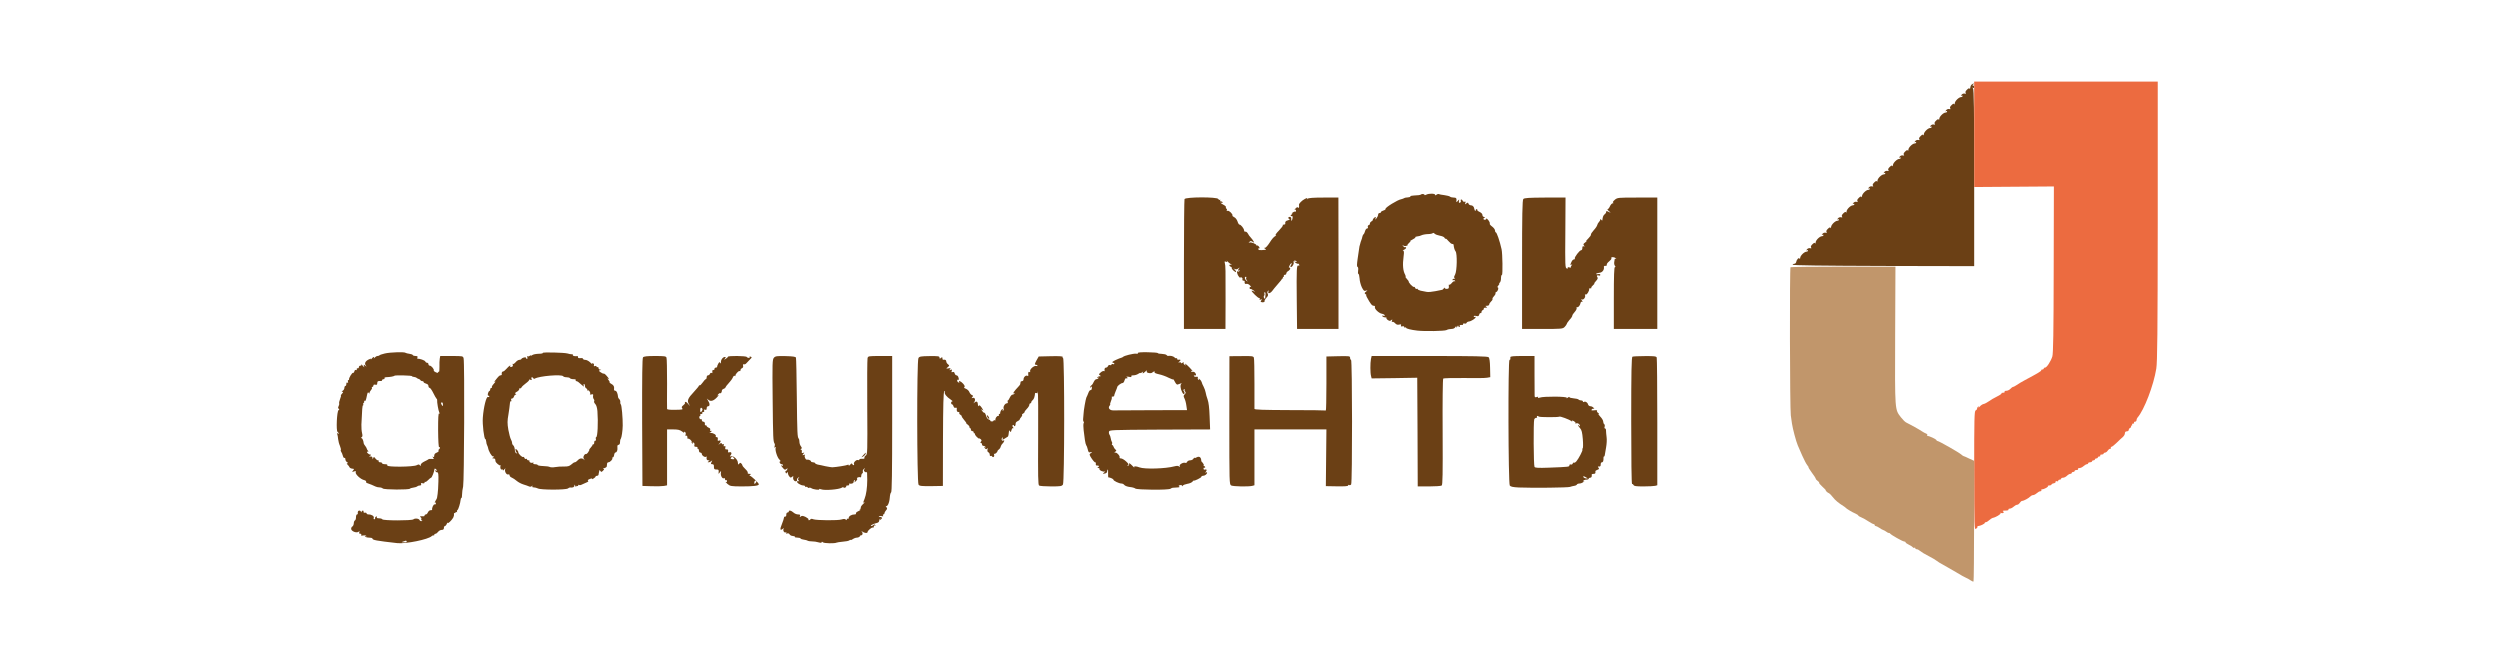
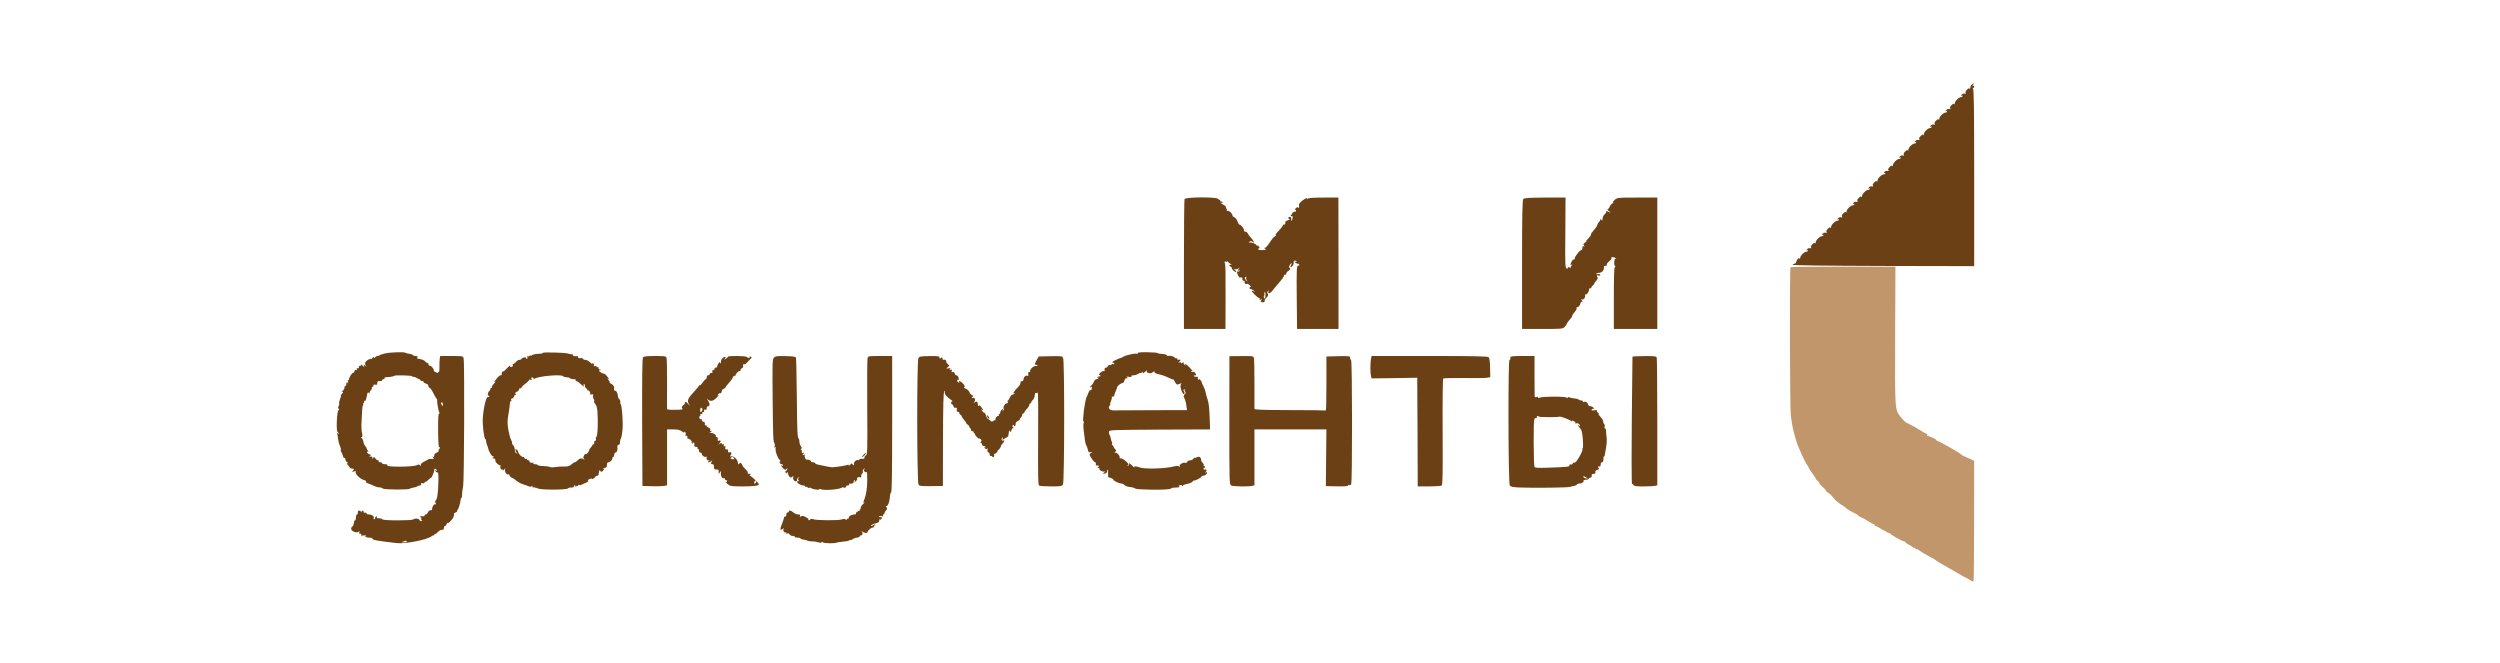
<svg xmlns="http://www.w3.org/2000/svg" width="245" height="65" viewBox="0 0 245 65" fill="none">
-   <path d="M0 0H245V65H0V0Z" fill="white" />
  <path d="M193.205 8.303C193.139 8.369 193.091 8.502 193.082 8.606C193.082 8.72 193.053 8.757 193.025 8.691C192.997 8.615 192.911 8.644 192.769 8.786C192.618 8.928 192.58 9.032 192.637 9.108C192.694 9.183 192.675 9.202 192.542 9.174C192.447 9.146 192.305 9.193 192.23 9.288C192.144 9.392 192.144 9.43 192.22 9.382C192.277 9.344 192.334 9.363 192.334 9.411C192.334 9.468 192.267 9.515 192.192 9.515C191.974 9.515 191.576 9.903 191.567 10.121C191.567 10.234 191.538 10.272 191.51 10.206C191.482 10.13 191.396 10.159 191.254 10.301C191.103 10.443 191.065 10.547 191.122 10.623C191.179 10.698 191.16 10.717 191.027 10.689C190.933 10.66 190.791 10.708 190.715 10.803C190.63 10.907 190.63 10.944 190.705 10.897C190.762 10.859 190.819 10.878 190.819 10.925C190.819 10.982 190.753 11.03 190.677 11.03C190.459 11.03 190.062 11.418 190.052 11.636C190.052 11.749 190.024 11.787 189.995 11.721C189.967 11.645 189.882 11.674 189.74 11.816C189.588 11.957 189.55 12.062 189.607 12.137C189.664 12.213 189.645 12.232 189.512 12.204C189.418 12.175 189.276 12.223 189.2 12.317C189.115 12.421 189.115 12.459 189.191 12.412C189.247 12.374 189.304 12.393 189.304 12.44C189.304 12.497 189.238 12.544 189.162 12.544C188.944 12.544 188.547 12.933 188.537 13.15C188.537 13.264 188.509 13.302 188.48 13.236C188.452 13.16 188.367 13.188 188.225 13.33C188.073 13.472 188.035 13.576 188.092 13.652C188.149 13.728 188.13 13.747 187.998 13.719C187.903 13.69 187.761 13.737 187.685 13.832C187.6 13.936 187.6 13.974 187.676 13.927C187.732 13.889 187.789 13.908 187.789 13.955C187.789 14.012 187.723 14.059 187.647 14.059C187.43 14.059 187.032 14.447 187.022 14.665C187.022 14.779 186.994 14.817 186.966 14.751C186.937 14.675 186.852 14.703 186.71 14.845C186.559 14.987 186.521 15.091 186.577 15.167C186.634 15.243 186.615 15.262 186.483 15.233C186.388 15.205 186.246 15.252 186.17 15.347C186.085 15.451 186.085 15.489 186.161 15.442C186.218 15.404 186.274 15.423 186.274 15.47C186.274 15.527 186.208 15.574 186.132 15.574C185.915 15.574 185.517 15.962 185.508 16.18C185.508 16.294 185.479 16.331 185.451 16.265C185.422 16.189 185.337 16.218 185.195 16.36C185.044 16.502 185.006 16.606 185.063 16.682C185.119 16.758 185.101 16.776 184.968 16.748C184.873 16.72 184.731 16.767 184.656 16.862C184.57 16.966 184.57 17.004 184.646 16.956C184.703 16.919 184.76 16.938 184.76 16.985C184.76 17.042 184.693 17.089 184.618 17.089C184.4 17.089 184.002 17.477 183.993 17.695C183.993 17.808 183.964 17.846 183.936 17.78C183.908 17.704 183.822 17.733 183.68 17.875C183.529 18.017 183.491 18.121 183.548 18.197C183.605 18.272 183.586 18.291 183.453 18.263C183.358 18.235 183.216 18.282 183.141 18.377C183.056 18.481 183.055 18.519 183.131 18.471C183.188 18.433 183.245 18.452 183.245 18.5C183.245 18.556 183.179 18.604 183.103 18.604C182.885 18.604 182.487 18.992 182.478 19.21C182.478 19.323 182.45 19.361 182.421 19.295C182.393 19.219 182.308 19.248 182.166 19.39C182.014 19.532 181.976 19.636 182.033 19.712C182.09 19.787 182.071 19.806 181.938 19.778C181.844 19.749 181.702 19.797 181.626 19.891C181.541 19.995 181.541 20.033 181.616 19.986C181.673 19.948 181.73 19.967 181.73 20.014C181.73 20.071 181.664 20.119 181.588 20.119C181.37 20.119 180.973 20.507 180.963 20.724C180.963 20.838 180.935 20.876 180.906 20.81C180.878 20.734 180.793 20.762 180.651 20.904C180.499 21.046 180.461 21.151 180.518 21.226C180.575 21.302 180.556 21.321 180.424 21.293C180.329 21.264 180.187 21.311 180.111 21.406C180.026 21.51 180.026 21.548 180.102 21.501C180.158 21.463 180.215 21.482 180.215 21.529C180.215 21.586 180.149 21.633 180.073 21.633C179.855 21.633 179.458 22.022 179.448 22.239C179.448 22.353 179.42 22.391 179.392 22.325C179.363 22.249 179.278 22.277 179.136 22.419C178.984 22.561 178.947 22.665 179.003 22.741C179.06 22.817 179.041 22.836 178.909 22.807C178.814 22.779 178.672 22.826 178.596 22.921C178.511 23.025 178.511 23.063 178.587 23.016C178.644 22.978 178.7 22.997 178.7 23.044C178.7 23.101 178.634 23.148 178.558 23.148C178.341 23.148 177.943 23.536 177.934 23.754C177.934 23.868 177.905 23.906 177.877 23.839C177.848 23.764 177.763 23.792 177.621 23.934C177.47 24.076 177.432 24.18 177.489 24.256C177.545 24.332 177.526 24.351 177.394 24.322C177.299 24.294 177.157 24.341 177.081 24.436C176.996 24.54 176.996 24.578 177.072 24.53C177.129 24.493 177.186 24.512 177.186 24.559C177.186 24.616 177.119 24.663 177.044 24.663C176.826 24.663 176.428 25.051 176.419 25.269C176.419 25.383 176.39 25.411 176.362 25.354C176.305 25.193 176.087 25.401 176.031 25.667C176.012 25.761 175.936 25.846 175.86 25.846C175.784 25.846 175.699 25.884 175.671 25.941C175.642 26.007 178.634 26.045 184.551 26.064L193.47 26.083V17.439C193.47 10.651 193.441 8.767 193.356 8.672C193.262 8.568 193.262 8.549 193.356 8.606C193.423 8.644 193.47 8.615 193.47 8.53C193.47 8.445 193.413 8.379 193.356 8.379C193.271 8.379 193.281 8.341 193.375 8.284C193.451 8.237 193.47 8.189 193.423 8.189C193.366 8.189 193.271 8.237 193.205 8.303Z" fill="#6B4015" />
-   <path d="M139.277 19.048C139.221 19.115 138.927 19.152 138.529 19.162C138.331 19.172 138.189 19.209 138.217 19.247C138.245 19.294 138.141 19.332 137.99 19.342C137.838 19.342 137.658 19.38 137.592 19.427C137.526 19.465 137.403 19.503 137.327 19.522C136.986 19.569 135.746 20.336 135.784 20.468C135.803 20.525 135.708 20.592 135.575 20.63C135.443 20.667 135.339 20.734 135.339 20.781C135.339 20.838 135.273 20.876 135.197 20.876C135.121 20.876 135.055 20.951 135.055 21.037C135.055 21.131 134.979 21.292 134.894 21.396C134.771 21.548 134.752 21.557 134.799 21.415C134.875 21.216 134.799 21.207 134.619 21.396C134.534 21.472 134.506 21.538 134.553 21.538C134.591 21.538 134.525 21.605 134.411 21.69C134.297 21.766 134.222 21.87 134.25 21.917C134.278 21.955 134.231 22.021 134.146 22.05C134.061 22.087 134.013 22.173 134.051 22.248C134.08 22.334 134.051 22.39 133.975 22.39C133.9 22.39 133.815 22.504 133.777 22.646C133.748 22.788 133.672 22.93 133.625 22.959C133.587 22.987 133.53 23.101 133.512 23.195C133.493 23.299 133.445 23.46 133.407 23.546C133.37 23.631 133.322 23.782 133.303 23.877C133.284 23.971 133.265 24.047 133.256 24.047C133.246 24.047 133.218 24.17 133.199 24.331C133.18 24.483 133.114 24.956 133.048 25.363C132.972 25.912 132.962 26.13 133.038 26.149C133.104 26.177 133.123 26.32 133.095 26.518C133.067 26.698 133.076 26.84 133.123 26.84C133.171 26.84 133.218 27.039 133.237 27.285C133.246 27.531 133.351 27.919 133.455 28.147C133.625 28.488 133.691 28.544 133.862 28.488C134.061 28.431 134.061 28.431 133.871 28.582C133.71 28.705 133.701 28.743 133.824 28.828C133.9 28.876 133.938 28.923 133.9 28.923C133.862 28.923 133.89 29.018 133.957 29.131C134.316 29.794 134.458 29.965 134.619 29.965C134.723 29.965 134.771 30.012 134.742 30.097C134.676 30.267 135.14 30.703 135.433 30.75C135.557 30.769 135.68 30.836 135.699 30.892C135.717 30.968 135.67 30.987 135.566 30.94C135.452 30.902 135.424 30.911 135.471 30.987C135.509 31.053 135.632 31.101 135.736 31.101C135.85 31.101 135.907 31.129 135.878 31.167C135.841 31.195 135.897 31.29 136.002 31.356C136.162 31.47 136.229 31.47 136.342 31.375C136.456 31.28 136.465 31.29 136.418 31.432C136.371 31.546 136.38 31.584 136.447 31.546C136.503 31.508 136.626 31.574 136.721 31.678C136.844 31.811 136.958 31.849 137.119 31.811C137.299 31.763 137.336 31.782 137.299 31.887C137.261 31.991 137.299 32.01 137.431 31.981C137.535 31.953 137.611 31.981 137.611 32.038C137.611 32.104 137.658 32.123 137.706 32.095C137.763 32.066 137.8 32.076 137.8 32.123C137.8 32.208 138.293 32.331 138.889 32.398C139.637 32.483 141.559 32.445 141.748 32.35C141.862 32.284 142.08 32.237 142.241 32.237C142.411 32.237 142.563 32.17 142.619 32.066C142.695 31.943 142.724 31.934 142.724 32.047C142.733 32.142 142.761 32.133 142.818 32C142.866 31.896 142.903 31.867 142.903 31.924C142.913 31.991 142.96 32.047 143.017 32.047C143.064 32.047 143.083 32 143.055 31.953C142.998 31.867 143.131 31.82 143.32 31.849C143.358 31.849 143.386 31.811 143.386 31.754C143.386 31.697 143.453 31.678 143.528 31.707C143.613 31.735 143.699 31.707 143.727 31.64C143.746 31.574 143.85 31.517 143.954 31.508C144.172 31.489 144.617 31.205 144.617 31.082C144.617 31.034 144.579 31.025 144.522 31.053C144.475 31.082 144.428 31.063 144.428 31.006C144.428 30.949 144.522 30.93 144.674 30.968C144.863 31.015 144.92 30.987 144.967 30.826C144.996 30.722 145.053 30.656 145.1 30.684C145.147 30.712 145.185 30.665 145.185 30.58C145.185 30.504 145.251 30.41 145.327 30.381C145.403 30.343 145.441 30.286 145.412 30.239C145.384 30.192 145.46 30.154 145.583 30.154C145.753 30.154 145.772 30.135 145.658 30.059C145.545 29.983 145.554 29.965 145.734 29.965C145.848 29.965 145.943 29.908 145.943 29.841C145.943 29.766 146.028 29.633 146.132 29.538C146.236 29.444 146.293 29.34 146.264 29.292C146.245 29.245 146.312 29.122 146.416 29.018C146.52 28.914 146.586 28.781 146.558 28.743C146.539 28.696 146.567 28.639 146.643 28.611C146.795 28.554 146.908 28.166 146.776 28.166C146.719 28.166 146.747 28.081 146.842 27.976C146.937 27.872 146.974 27.787 146.927 27.787C146.88 27.787 146.899 27.749 146.974 27.702C147.041 27.654 147.098 27.465 147.098 27.276C147.098 27.086 147.135 26.935 147.192 26.935C147.277 26.935 147.249 24.843 147.154 24.426C146.974 23.612 146.681 22.769 146.586 22.769C146.548 22.769 146.511 22.684 146.511 22.589C146.511 22.485 146.378 22.315 146.227 22.201C146.066 22.087 145.961 21.955 145.999 21.908C146.028 21.86 145.961 21.709 145.857 21.576C145.744 21.434 145.658 21.368 145.658 21.434C145.658 21.491 145.592 21.538 145.516 21.538C145.346 21.538 145.327 21.387 145.498 21.321C145.564 21.292 145.545 21.264 145.45 21.264C145.346 21.254 145.28 21.179 145.28 21.075C145.28 20.961 145.166 20.847 145.005 20.771C144.854 20.705 144.75 20.61 144.769 20.573C144.797 20.535 144.769 20.497 144.721 20.497C144.664 20.497 144.617 20.544 144.617 20.61C144.617 20.753 144.513 20.648 144.485 20.478C144.456 20.26 144.324 20.118 144.144 20.118C144.049 20.118 143.945 20.052 143.916 19.967C143.869 19.834 143.831 19.834 143.699 19.938C143.557 20.052 143.547 20.052 143.604 19.891C143.651 19.768 143.632 19.73 143.538 19.768C143.462 19.796 143.377 19.759 143.348 19.683C143.32 19.607 143.254 19.55 143.206 19.55C143.15 19.55 143.131 19.607 143.159 19.683C143.187 19.749 143.15 19.834 143.074 19.863C142.97 19.901 142.951 19.863 142.979 19.711C143.017 19.503 143.017 19.503 142.866 19.692C142.752 19.825 142.714 19.844 142.724 19.739C142.771 19.437 142.714 19.361 142.458 19.361C142.316 19.361 142.155 19.323 142.108 19.276C142.051 19.219 141.805 19.162 141.55 19.124C141.294 19.096 141.048 19.048 141 19.02C140.953 18.992 140.858 19.02 140.783 19.077C140.679 19.162 140.641 19.162 140.641 19.086C140.641 18.954 140.025 18.944 139.779 19.077C139.684 19.134 139.599 19.143 139.599 19.096C139.599 19.011 139.353 18.982 139.277 19.048ZM141.114 23.101C141.332 23.138 141.531 23.224 141.559 23.299C141.587 23.375 141.635 23.413 141.673 23.394C141.71 23.366 141.834 23.479 141.957 23.631C142.08 23.782 142.231 23.905 142.307 23.905C142.383 23.905 142.44 23.934 142.449 23.971C142.477 24.265 142.553 24.521 142.648 24.634C142.818 24.852 142.79 26.547 142.6 26.907C142.477 27.134 142.468 27.219 142.563 27.247C142.629 27.276 142.61 27.304 142.515 27.304C142.421 27.314 142.345 27.361 142.345 27.418C142.345 27.465 142.383 27.494 142.43 27.456C142.477 27.427 142.553 27.456 142.591 27.512C142.629 27.579 142.619 27.598 142.553 27.56C142.496 27.531 142.373 27.607 142.269 27.74C142.165 27.863 142.051 27.939 142.013 27.901C141.976 27.863 141.966 27.939 141.985 28.062C142.004 28.241 141.966 28.298 141.805 28.308C141.682 28.317 141.587 28.279 141.587 28.223C141.587 28.166 141.54 28.185 141.493 28.26C141.445 28.336 141.37 28.402 141.332 28.402C141.294 28.402 140.991 28.469 140.669 28.535C140.347 28.601 139.95 28.639 139.798 28.601C139.637 28.573 139.381 28.516 139.221 28.488C139.069 28.45 138.936 28.384 138.936 28.336C138.936 28.289 138.889 28.279 138.842 28.308C138.785 28.336 138.719 28.298 138.69 28.223C138.662 28.137 138.605 28.09 138.558 28.118C138.52 28.137 138.378 28.033 138.236 27.882C138.103 27.721 138.018 27.598 138.056 27.598C138.084 27.598 138.018 27.494 137.895 27.361C137.772 27.228 137.706 27.124 137.744 27.124C137.781 27.124 137.763 27.039 137.706 26.925C137.488 26.537 137.441 25.96 137.554 25.108C137.611 24.691 137.592 24.568 137.497 24.558C137.431 24.558 137.469 24.521 137.592 24.473C137.706 24.426 137.8 24.341 137.8 24.284C137.8 24.227 137.763 24.199 137.715 24.227C137.668 24.256 137.573 24.208 137.507 24.114C137.393 23.971 137.393 23.962 137.516 24.057C137.602 24.123 137.734 24.133 137.848 24.085C137.952 24.047 137.999 24.009 137.952 24.009C137.905 24 137.961 23.915 138.084 23.811C138.207 23.706 138.264 23.621 138.217 23.621C138.17 23.621 138.274 23.546 138.435 23.47C138.605 23.385 138.728 23.29 138.709 23.252C138.681 23.214 138.776 23.176 138.899 23.167C139.031 23.157 139.211 23.11 139.315 23.053C139.41 23.006 139.684 22.949 139.931 22.94C140.167 22.94 140.385 22.892 140.413 22.845C140.442 22.807 140.527 22.826 140.593 22.902C140.669 22.977 140.906 23.063 141.114 23.101Z" fill="#6B4015" />
  <path d="M116.082 19.513C116.053 19.598 116.025 22.495 116.025 25.951V32.237H120.096L120.106 29.51C120.115 26.424 120.106 26.017 120.03 25.761C119.992 25.619 120.011 25.591 120.143 25.648C120.266 25.695 120.295 25.676 120.229 25.581C120.181 25.515 120.21 25.524 120.285 25.61C120.361 25.695 120.513 25.818 120.617 25.884C120.759 25.979 120.768 25.988 120.645 25.951C120.437 25.884 120.418 26.064 120.617 26.14C120.693 26.178 120.74 26.225 120.711 26.273C120.693 26.31 120.778 26.433 120.901 26.538C121.033 26.651 121.137 26.698 121.137 26.642C121.137 26.575 121.062 26.471 120.977 26.395C120.816 26.273 120.825 26.263 120.995 26.358C121.137 26.424 121.232 26.405 121.374 26.291C121.478 26.206 121.507 26.197 121.45 26.273C121.298 26.443 121.289 26.594 121.44 26.5C121.507 26.462 121.516 26.471 121.478 26.547C121.44 26.604 121.365 26.632 121.317 26.604C121.147 26.49 121.232 26.916 121.431 27.134C121.535 27.257 121.601 27.304 121.564 27.248C121.526 27.162 121.554 27.143 121.658 27.181C121.743 27.219 121.791 27.304 121.762 27.371C121.734 27.447 121.772 27.503 121.848 27.503C121.923 27.503 121.98 27.532 121.98 27.57C121.942 27.778 122.009 27.863 122.16 27.816C122.255 27.797 122.406 27.863 122.51 27.986C122.614 28.1 122.643 28.166 122.586 28.128C122.51 28.09 122.463 28.119 122.463 28.213C122.463 28.299 122.501 28.346 122.539 28.317C122.577 28.299 122.719 28.365 122.842 28.459C123.059 28.639 123.059 28.639 122.87 28.545C122.747 28.488 122.652 28.469 122.652 28.488C122.652 28.602 123.277 29.207 123.391 29.207C123.467 29.207 123.485 29.255 123.448 29.321C123.4 29.397 123.429 29.406 123.552 29.359C123.684 29.312 123.703 29.321 123.609 29.435C123.523 29.529 123.523 29.577 123.618 29.605C123.779 29.671 123.987 29.586 123.93 29.491C123.911 29.454 123.987 29.312 124.11 29.179C124.271 29.009 124.309 28.904 124.233 28.781C124.177 28.677 124.186 28.583 124.262 28.516C124.338 28.431 124.356 28.441 124.309 28.564C124.205 28.829 124.489 28.772 124.697 28.488C124.792 28.355 124.981 28.128 125.114 27.977C125.512 27.522 125.635 27.371 125.635 27.314C125.635 27.285 125.672 27.276 125.71 27.295C125.758 27.304 125.767 27.276 125.729 27.219C125.701 27.172 125.72 27.125 125.777 27.125C125.833 27.125 125.852 27.077 125.824 27.03C125.796 26.973 125.833 26.935 125.909 26.935C125.994 26.935 126.061 26.869 126.061 26.793C126.061 26.717 126.146 26.613 126.25 26.556C126.354 26.5 126.439 26.386 126.439 26.31C126.439 26.235 126.392 26.197 126.345 26.225C126.288 26.263 126.297 26.178 126.364 26.045C126.42 25.913 126.515 25.799 126.562 25.799C126.61 25.799 126.6 25.865 126.534 25.941C126.468 26.026 126.439 26.121 126.477 26.159C126.572 26.253 126.837 25.884 126.78 25.733C126.714 25.562 126.903 25.468 127.036 25.6C127.121 25.686 127.102 25.704 126.96 25.657C126.771 25.6 126.771 25.6 126.951 25.742C127.045 25.818 127.159 25.865 127.197 25.846C127.244 25.818 127.291 25.865 127.32 25.941C127.358 26.026 127.329 26.055 127.254 26.026C127.064 25.951 127.055 26.301 127.083 29.463L127.112 32.237H131.173V25.799L131.164 19.361H129.725C128.693 19.361 128.238 19.399 128.153 19.475C128.049 19.579 128.039 19.569 128.096 19.475C128.153 19.371 128.106 19.38 127.897 19.484C127.585 19.645 127.273 19.958 127.301 20.081C127.339 20.279 127.282 20.45 127.216 20.346C127.168 20.279 127.083 20.298 126.96 20.431C126.856 20.535 126.828 20.592 126.894 20.554C126.96 20.516 127.007 20.545 127.007 20.639C127.007 20.724 126.97 20.772 126.922 20.743C126.884 20.715 126.761 20.762 126.667 20.838C126.572 20.923 126.553 20.961 126.629 20.923C126.704 20.885 126.686 20.933 126.591 21.009C126.43 21.141 126.439 21.198 126.638 21.179C126.714 21.169 126.676 21.52 126.591 21.605C126.553 21.652 126.525 21.633 126.534 21.586C126.581 21.378 126.525 21.255 126.392 21.255C126.222 21.255 126.203 21.416 126.373 21.472C126.43 21.491 126.373 21.548 126.231 21.586C125.994 21.643 125.919 21.738 125.957 21.936C125.957 21.984 125.89 22.012 125.805 22.012C125.72 22.012 125.682 22.04 125.72 22.078C125.748 22.116 125.578 22.343 125.332 22.599C125.067 22.864 124.943 23.053 125.019 23.063C125.104 23.063 125.076 23.101 124.962 23.148C124.849 23.195 124.612 23.47 124.442 23.754C124.262 24.038 124.054 24.284 123.978 24.284C123.855 24.284 123.855 24.294 123.978 24.379C124.101 24.464 124.101 24.474 123.978 24.483C123.448 24.54 123.315 24.521 123.315 24.398C123.315 24.332 123.362 24.303 123.419 24.332C123.476 24.369 123.467 24.313 123.4 24.209C123.334 24.095 123.239 24.038 123.201 24.057C123.164 24.085 123.126 24.076 123.126 24.029C123.126 23.906 122.577 23.697 122.444 23.773C122.34 23.83 122.34 23.811 122.444 23.707C122.539 23.603 122.596 23.603 122.756 23.697C122.927 23.811 122.936 23.801 122.851 23.65C122.804 23.555 122.681 23.394 122.577 23.281C122.472 23.177 122.34 22.997 122.283 22.874C122.217 22.76 122.113 22.684 122.046 22.703C121.99 22.732 121.923 22.675 121.923 22.58C121.904 22.381 121.611 22.012 121.469 22.012C121.412 22.012 121.327 21.87 121.28 21.709C121.223 21.539 121.09 21.349 120.967 21.293C120.844 21.236 120.759 21.16 120.778 21.122C120.844 20.999 120.456 20.611 120.304 20.658C120.219 20.696 120.181 20.677 120.229 20.611C120.257 20.554 120.248 20.488 120.191 20.45C120.134 20.412 120.115 20.355 120.143 20.308C120.172 20.261 120.068 20.156 119.907 20.071C119.755 19.995 119.623 19.901 119.623 19.872C119.623 19.844 119.67 19.853 119.717 19.882C119.774 19.91 119.812 19.891 119.812 19.844C119.812 19.787 119.746 19.74 119.661 19.74C119.575 19.74 119.547 19.692 119.585 19.626C119.623 19.569 119.613 19.55 119.556 19.579C119.5 19.617 119.433 19.579 119.395 19.503C119.32 19.285 116.167 19.295 116.082 19.513ZM122.132 27.219C122.094 27.276 122.122 27.399 122.198 27.484C122.311 27.626 122.302 27.636 122.16 27.513C121.971 27.371 121.933 27.125 122.094 27.125C122.141 27.125 122.16 27.172 122.132 27.219ZM124.016 28.895C124.006 29.047 123.987 29.198 123.987 29.255C123.978 29.302 123.93 29.283 123.883 29.207C123.836 29.122 123.836 29.027 123.883 28.98C123.921 28.942 123.94 28.838 123.911 28.772C123.883 28.696 123.902 28.639 123.949 28.639C124.006 28.639 124.035 28.753 124.016 28.895Z" fill="#6B4015" />
  <path d="M149.285 19.503C149.19 19.607 149.162 21.027 149.162 25.941V32.237H151.15C153.015 32.237 153.148 32.228 153.328 32.048C153.432 31.944 153.526 31.811 153.545 31.745C153.555 31.678 153.678 31.499 153.82 31.338C153.971 31.186 154.085 31.006 154.085 30.94C154.085 30.874 154.189 30.713 154.322 30.571C154.454 30.429 154.539 30.249 154.511 30.183C154.492 30.107 154.502 30.069 154.549 30.097C154.653 30.164 154.852 29.936 154.89 29.709C154.899 29.614 154.965 29.548 155.041 29.567C155.126 29.586 155.126 29.558 155.022 29.435C154.928 29.312 154.928 29.283 155.013 29.34C155.174 29.435 155.41 29.132 155.335 28.933C155.306 28.848 155.325 28.819 155.392 28.867C155.505 28.933 155.818 28.422 155.723 28.317C155.685 28.289 155.742 28.261 155.837 28.261C155.931 28.261 155.988 28.232 155.95 28.204C155.922 28.166 155.988 28.062 156.102 27.967C156.215 27.872 156.281 27.797 156.244 27.787C156.206 27.787 156.281 27.674 156.405 27.541C156.575 27.361 156.613 27.248 156.547 27.172C156.433 27.03 156.518 26.935 156.698 27.002C156.774 27.03 156.831 27.002 156.831 26.935C156.831 26.86 156.745 26.831 156.584 26.869C156.452 26.888 156.376 26.878 156.423 26.831C156.471 26.784 156.632 26.736 156.774 26.727C157.039 26.698 157.238 26.424 157.181 26.149C157.171 26.083 157.238 26.045 157.332 26.055C157.437 26.055 157.484 26.017 157.465 25.951C157.437 25.884 157.541 25.733 157.692 25.619C157.844 25.496 157.948 25.364 157.919 25.326C157.825 25.174 158.137 25.155 158.317 25.288C158.412 25.373 158.431 25.411 158.374 25.373C158.308 25.345 158.251 25.345 158.241 25.392C158.241 25.43 158.222 25.572 158.194 25.695C158.175 25.818 158.203 25.979 158.26 26.045C158.336 26.14 158.336 26.178 158.26 26.178C158.184 26.178 158.156 27.03 158.156 29.207V32.237H162.416V19.361H160.466C158.544 19.361 158.516 19.361 158.241 19.588C158.071 19.74 158.014 19.834 158.09 19.863C158.156 19.901 158.147 19.92 158.052 19.92C157.967 19.929 157.844 20.052 157.777 20.213C157.711 20.365 157.607 20.497 157.55 20.497C157.493 20.497 157.55 20.592 157.683 20.696C157.881 20.857 157.891 20.876 157.711 20.791C157.446 20.658 157.399 20.658 157.399 20.791C157.399 20.857 157.332 20.952 157.247 21.009C157.124 21.103 157.058 21.274 157.029 21.586C157.02 21.633 156.973 21.614 156.925 21.539C156.868 21.453 156.831 21.444 156.831 21.51C156.831 21.567 156.774 21.681 156.698 21.756C156.622 21.832 156.547 21.965 156.528 22.059C156.509 22.154 156.357 22.381 156.187 22.561C156.016 22.75 155.893 22.94 155.912 22.987C155.931 23.044 155.818 23.205 155.666 23.356C155.505 23.498 155.42 23.622 155.467 23.622C155.515 23.622 155.448 23.688 155.335 23.773C155.164 23.896 155.136 23.953 155.231 24.057C155.316 24.171 155.316 24.18 155.202 24.142C155.107 24.104 155.07 24.152 155.07 24.303C155.079 24.417 155.022 24.521 154.956 24.521C154.795 24.521 154.265 25.231 154.331 25.335C154.36 25.383 154.322 25.42 154.246 25.42C154.18 25.42 154.066 25.524 154.009 25.657C153.867 25.97 153.867 26.017 154.019 25.932C154.104 25.875 154.104 25.884 154.019 26.007C153.952 26.083 153.924 26.168 153.952 26.206C153.981 26.235 153.915 26.235 153.791 26.206C153.659 26.168 153.602 26.187 153.64 26.244C153.678 26.31 153.64 26.329 153.545 26.31C153.384 26.263 153.375 26.036 153.403 22.807L153.422 19.361H151.415C149.796 19.371 149.38 19.399 149.285 19.503Z" fill="#6B4015" />
  <path d="M37.709 34.642C37.472 34.699 37.235 34.775 37.197 34.813C37.16 34.86 37.065 34.889 36.989 34.889C36.913 34.889 36.79 34.964 36.715 35.05C36.639 35.144 36.601 35.163 36.639 35.097C36.724 34.926 36.582 34.955 36.431 35.144C36.355 35.239 36.317 35.267 36.345 35.201C36.383 35.125 36.317 35.135 36.128 35.23C35.796 35.4 35.692 35.618 35.853 35.826C35.967 35.968 35.957 35.968 35.796 35.835C35.626 35.703 35.616 35.712 35.673 35.883C35.73 36.034 35.702 36.025 35.541 35.835C35.437 35.703 35.37 35.656 35.408 35.712C35.446 35.788 35.408 35.835 35.323 35.835C35.238 35.835 35.171 35.902 35.171 35.977C35.171 36.053 35.115 36.11 35.058 36.091C34.992 36.081 34.944 36.129 34.963 36.195C34.973 36.271 34.944 36.299 34.887 36.261C34.821 36.224 34.755 36.28 34.727 36.394C34.698 36.498 34.641 36.564 34.594 36.545C34.518 36.489 34.168 37.057 34.206 37.18C34.215 37.227 34.187 37.255 34.13 37.255C34.083 37.255 34.073 37.322 34.102 37.416C34.139 37.521 34.13 37.549 34.054 37.502C33.978 37.454 33.941 37.502 33.941 37.625C33.941 37.738 33.903 37.824 33.846 37.824C33.799 37.824 33.751 37.909 33.751 38.013C33.751 38.108 33.676 38.24 33.59 38.288C33.467 38.354 33.458 38.382 33.553 38.392C33.657 38.392 33.647 38.439 33.515 38.581C33.42 38.685 33.373 38.77 33.41 38.77C33.439 38.77 33.401 38.922 33.325 39.111C33.249 39.3 33.212 39.49 33.24 39.537C33.259 39.585 33.24 39.698 33.183 39.802C33.117 39.935 33.117 40.011 33.193 40.058C33.269 40.096 33.259 40.143 33.174 40.2C33.013 40.295 32.928 42.226 33.079 42.321C33.136 42.349 33.183 42.434 33.183 42.491C33.183 42.557 33.145 42.548 33.079 42.463C32.994 42.349 32.994 42.359 33.041 42.51C33.079 42.614 33.126 42.851 33.136 43.031C33.155 43.211 33.231 43.514 33.316 43.703C33.392 43.892 33.429 44.072 33.401 44.101C33.373 44.139 33.392 44.214 33.439 44.281C33.496 44.347 33.562 44.527 33.6 44.669C33.638 44.811 33.704 44.905 33.751 44.877C33.808 44.849 33.846 44.905 33.846 45.01C33.846 45.114 33.922 45.246 34.016 45.294C34.12 45.36 34.13 45.398 34.054 45.398C33.96 45.398 33.96 45.426 34.064 45.54C34.149 45.615 34.225 45.72 34.244 45.776C34.263 45.833 34.357 45.9 34.461 45.918C34.566 45.937 34.67 45.956 34.689 45.956C34.708 45.966 34.66 46.032 34.594 46.117C34.48 46.259 34.49 46.269 34.689 46.202C34.868 46.146 34.906 46.165 34.859 46.278C34.793 46.458 35.323 46.96 35.673 47.045C35.815 47.083 35.91 47.149 35.882 47.197C35.844 47.253 35.9 47.32 35.995 47.348C36.222 47.424 36.601 47.575 36.8 47.679C36.895 47.727 37.065 47.765 37.188 47.765C37.311 47.765 37.453 47.812 37.51 47.869C37.642 48.001 40.085 48.011 40.18 47.888C40.208 47.85 40.369 47.803 40.521 47.783C40.682 47.765 40.843 47.708 40.89 47.66C40.947 47.613 41.06 47.575 41.155 47.575C41.259 47.575 41.297 47.528 41.269 47.443C41.231 47.339 41.269 47.32 41.411 47.358C41.534 47.386 41.609 47.367 41.609 47.282C41.609 47.215 41.638 47.197 41.676 47.225C41.704 47.263 41.827 47.178 41.95 47.054C42.073 46.922 42.206 46.818 42.244 46.818C42.319 46.818 42.556 46.231 42.575 45.994C42.585 45.909 42.623 45.9 42.717 45.975C42.869 46.108 42.878 46.193 42.736 46.098C42.67 46.06 42.641 46.089 42.67 46.165C42.698 46.24 42.774 46.297 42.85 46.288C42.954 46.278 42.982 46.458 42.963 47.187C42.954 47.689 42.916 48.238 42.888 48.399C42.859 48.569 42.831 48.74 42.831 48.778C42.831 48.825 42.764 48.958 42.679 49.081C42.603 49.204 42.575 49.279 42.623 49.251C42.67 49.213 42.717 49.261 42.717 49.336C42.717 49.412 42.66 49.459 42.594 49.431C42.49 49.393 42.31 49.772 42.348 49.952C42.357 49.989 42.291 50.008 42.196 49.999C42.111 49.999 41.998 50.084 41.941 50.198C41.894 50.321 41.799 50.416 41.733 50.416C41.666 50.416 41.609 50.463 41.609 50.51C41.609 50.567 41.581 50.595 41.543 50.595C41.496 50.586 41.382 50.586 41.278 50.595C41.136 50.605 41.117 50.624 41.221 50.69C41.288 50.737 41.325 50.813 41.288 50.87C41.259 50.927 41.288 50.993 41.344 51.012C41.42 51.05 41.411 51.069 41.306 51.069C41.221 51.078 41.136 51.031 41.117 50.965C41.06 50.813 40.663 50.766 40.511 50.898C40.35 51.031 37.51 51.031 37.463 50.889C37.444 50.842 37.302 50.794 37.15 50.794C36.961 50.794 36.885 50.756 36.932 50.69C36.97 50.624 36.942 50.595 36.866 50.624C36.79 50.652 36.743 50.728 36.762 50.785C36.772 50.842 36.734 50.889 36.677 50.889C36.62 50.889 36.592 50.823 36.63 50.747C36.686 50.586 36.421 50.416 36.128 50.416C36.014 50.416 35.929 50.368 35.929 50.321C35.929 50.264 35.853 50.226 35.768 50.245C35.673 50.264 35.607 50.217 35.626 50.15C35.654 49.999 35.484 49.999 35.427 50.15C35.389 50.245 35.37 50.245 35.37 50.15C35.361 50.094 35.294 50.037 35.219 50.037C35.086 50.037 35.039 50.15 35.067 50.34C35.067 50.387 35.039 50.416 34.982 50.416C34.935 50.416 34.887 50.539 34.887 50.69C34.887 50.842 34.84 50.984 34.783 51.002C34.727 51.021 34.67 51.154 34.67 51.296C34.66 51.438 34.594 51.571 34.528 51.599C34.471 51.618 34.414 51.722 34.414 51.826C34.414 52.063 34.944 52.271 35.143 52.11C35.247 52.025 35.257 52.035 35.209 52.158C35.171 52.262 35.2 52.309 35.313 52.309C35.399 52.309 35.437 52.356 35.399 52.413C35.351 52.489 35.408 52.508 35.588 52.48C35.721 52.451 35.863 52.47 35.9 52.527C35.938 52.584 35.91 52.593 35.834 52.546C35.749 52.498 35.73 52.508 35.777 52.574C35.815 52.64 35.995 52.688 36.175 52.688C36.355 52.688 36.497 52.726 36.497 52.773C36.497 52.924 36.847 52.991 38.94 53.227C39.763 53.313 41.988 52.868 42.31 52.536C42.386 52.47 42.462 52.442 42.499 52.47C42.528 52.508 42.556 52.48 42.556 52.423C42.556 52.356 42.613 52.309 42.679 52.309C42.745 52.309 42.859 52.224 42.935 52.12C43.011 52.016 43.172 51.93 43.285 51.93C43.437 51.93 43.503 51.873 43.503 51.741C43.503 51.637 43.55 51.552 43.598 51.552C43.654 51.552 43.74 51.457 43.787 51.334C43.834 51.22 43.872 51.173 43.872 51.239C43.882 51.362 44.241 51.021 44.412 50.737C44.469 50.633 44.507 50.482 44.488 50.387C44.478 50.302 44.507 50.245 44.554 50.283C44.601 50.311 44.639 50.283 44.639 50.226C44.639 50.169 44.686 50.15 44.753 50.188C44.809 50.226 44.828 50.217 44.791 50.15C44.762 50.094 44.772 50.027 44.828 49.989C44.923 49.933 45.112 49.308 45.141 48.986C45.15 48.882 45.179 48.806 45.217 48.806C45.254 48.806 45.283 48.645 45.283 48.446C45.283 48.257 45.33 47.907 45.387 47.67C45.491 47.197 45.538 35.532 45.434 35.125C45.377 34.889 45.368 34.889 44.26 34.889H43.143L43.096 35.144C43.067 35.296 43.058 35.656 43.067 35.949C43.077 36.242 43.048 36.46 43.011 36.441C42.963 36.413 42.935 36.432 42.935 36.489C42.935 36.555 42.859 36.555 42.698 36.479C42.575 36.422 42.49 36.347 42.509 36.309C42.575 36.205 42.272 35.835 42.121 35.835C42.045 35.835 41.988 35.769 41.988 35.693C41.988 35.618 41.931 35.551 41.856 35.551C41.78 35.551 41.704 35.495 41.676 35.419C41.628 35.315 41.117 35.125 40.928 35.163C40.89 35.163 40.88 35.106 40.909 35.031C40.956 34.926 40.899 34.889 40.729 34.889C40.596 34.889 40.473 34.851 40.454 34.794C40.435 34.747 40.284 34.69 40.114 34.671C39.953 34.652 39.782 34.605 39.744 34.576C39.65 34.472 38.201 34.519 37.709 34.642ZM40.379 36.867C40.379 36.905 40.473 36.934 40.587 36.943C40.691 36.953 40.814 37 40.843 37.038C40.871 37.076 40.966 37.123 41.041 37.142C41.117 37.161 41.193 37.218 41.212 37.265C41.231 37.312 41.306 37.35 41.382 37.35C41.458 37.35 41.515 37.388 41.515 37.445C41.515 37.492 41.619 37.559 41.751 37.596C41.903 37.634 41.988 37.719 41.988 37.833C41.988 37.928 42.045 38.013 42.111 38.013C42.168 38.013 42.329 38.24 42.462 38.515C42.594 38.78 42.736 39.035 42.774 39.064C42.821 39.092 42.85 39.158 42.84 39.206C42.812 39.386 42.963 40.247 43.048 40.418C43.115 40.541 43.115 40.569 43.039 40.522C42.954 40.474 42.935 40.919 42.935 42.169C42.944 43.192 42.982 43.864 43.039 43.836C43.086 43.798 43.124 43.817 43.124 43.873C43.124 43.921 43.077 43.996 43.03 44.025C42.973 44.063 42.954 44.129 42.982 44.176C43.02 44.224 42.935 44.299 42.802 44.356C42.641 44.413 42.556 44.517 42.556 44.64C42.556 44.773 42.518 44.82 42.443 44.773C42.348 44.716 42.348 44.735 42.443 44.849C42.556 44.981 42.537 45 42.301 44.972C42.158 44.962 42.017 44.972 41.988 45.01C41.96 45.038 41.78 45.142 41.59 45.227C41.373 45.331 41.231 45.464 41.231 45.559C41.231 45.691 41.212 45.701 41.145 45.596C41.079 45.502 41.022 45.492 40.843 45.587C40.521 45.767 37.889 45.786 37.955 45.615C37.993 45.53 37.917 45.492 37.728 45.492C37.567 45.492 37.444 45.445 37.444 45.398C37.444 45.341 37.358 45.303 37.245 45.303C37.141 45.303 37.084 45.256 37.112 45.208C37.141 45.151 37.112 45.114 37.046 45.114C36.97 45.114 36.857 45.028 36.781 44.924C36.648 44.744 36.639 44.744 36.573 44.896C36.516 45.057 36.506 45.057 36.506 44.896C36.497 44.725 36.317 44.678 36.156 44.801C36.109 44.849 36.147 44.801 36.241 44.706C36.383 44.584 36.393 44.546 36.279 44.546C36.203 44.546 36.09 44.479 36.023 44.404C35.929 44.29 35.929 44.262 36.033 44.262C36.118 44.262 36.128 44.233 36.071 44.186C36.023 44.148 35.967 44.053 35.948 43.977C35.929 43.902 35.853 43.769 35.787 43.694C35.721 43.618 35.654 43.504 35.645 43.457C35.616 43.163 35.512 42.936 35.418 42.936C35.351 42.936 35.361 42.898 35.437 42.851C35.531 42.794 35.541 42.69 35.484 42.453C35.437 42.273 35.408 41.895 35.418 41.611C35.484 40.077 35.512 39.717 35.578 39.717C35.626 39.717 35.635 39.679 35.597 39.632C35.569 39.585 35.588 39.518 35.645 39.48C35.702 39.443 35.711 39.376 35.683 39.319C35.645 39.263 35.664 39.244 35.721 39.282C35.825 39.338 35.863 39.244 35.976 38.685C36.023 38.458 36.071 38.401 36.128 38.496C36.194 38.6 36.213 38.6 36.213 38.505C36.213 38.439 36.279 38.316 36.355 38.231C36.431 38.155 36.478 38.051 36.45 38.004C36.412 37.956 36.44 37.918 36.487 37.918C36.544 37.918 36.592 37.861 36.592 37.786C36.592 37.7 36.658 37.672 36.781 37.7C36.923 37.738 36.97 37.7 36.97 37.549C36.97 37.36 37.056 37.312 37.33 37.341C37.387 37.35 37.444 37.312 37.444 37.255C37.444 37.208 37.51 37.161 37.595 37.161C37.671 37.161 37.709 37.114 37.68 37.066C37.642 37.009 37.737 36.971 37.889 36.962C38.23 36.953 38.599 36.886 38.665 36.82C38.741 36.754 40.379 36.792 40.379 36.867ZM43.408 39.641C43.408 39.821 43.389 39.831 43.314 39.717C43.191 39.537 43.191 39.433 43.314 39.433C43.37 39.433 43.408 39.528 43.408 39.641ZM39.858 53.066C39.896 53.123 39.792 53.161 39.602 53.152C39.309 53.142 39.299 53.142 39.526 53.066C39.659 53.029 39.773 52.991 39.782 52.981C39.792 52.972 39.83 53.01 39.858 53.066Z" fill="#6B4015" />
  <path d="M53.197 34.585C53.226 34.633 53.027 34.67 52.771 34.67C52.506 34.68 52.232 34.737 52.156 34.803C52.08 34.86 52.023 34.879 52.023 34.841C52.023 34.803 51.967 34.822 51.9 34.879C51.825 34.935 51.73 34.945 51.692 34.907C51.645 34.869 51.645 34.917 51.673 35.002C51.711 35.096 51.692 35.172 51.645 35.172C51.588 35.172 51.55 35.125 51.55 35.068C51.55 34.955 51.143 35.059 51.096 35.182C51.077 35.229 50.982 35.267 50.887 35.267C50.793 35.267 50.632 35.371 50.528 35.504C50.423 35.627 50.31 35.702 50.272 35.664C50.225 35.627 50.215 35.664 50.253 35.759C50.291 35.854 50.244 35.93 50.12 35.958C50.026 35.986 49.959 35.968 49.997 35.92C50.12 35.712 49.865 35.863 49.657 36.119C49.524 36.27 49.373 36.403 49.306 36.403C49.193 36.403 49.145 36.526 49.174 36.706C49.174 36.753 49.126 36.782 49.06 36.782C48.947 36.782 48.861 36.867 48.52 37.302C48.397 37.463 48.397 37.473 48.52 37.397C48.596 37.359 48.549 37.444 48.397 37.605C48.255 37.757 48.17 37.908 48.208 37.946C48.236 37.984 48.218 38.013 48.161 38.013C48.094 38.013 48.047 38.069 48.047 38.145C48.047 38.221 48.009 38.297 47.962 38.316C47.839 38.363 47.735 38.77 47.848 38.77C47.905 38.77 47.952 38.808 47.952 38.865C47.952 38.912 47.896 38.931 47.82 38.903C47.659 38.836 47.394 39.887 47.318 40.919C47.261 41.582 47.441 43.03 47.564 43.03C47.602 43.03 47.64 43.144 47.649 43.276C47.659 43.409 47.697 43.57 47.735 43.627C47.773 43.693 47.81 43.807 47.829 43.882C47.877 44.204 48.18 44.734 48.322 44.734C48.454 44.734 48.454 44.753 48.331 44.829C48.208 44.905 48.218 44.924 48.359 44.924C48.445 44.924 48.53 44.962 48.53 45.019C48.539 45.066 48.549 45.151 48.558 45.198C48.577 45.35 48.965 45.672 49.051 45.605C49.089 45.568 49.089 45.587 49.06 45.653C48.975 45.795 49.079 46.079 49.193 46.003C49.24 45.975 49.278 46.003 49.278 46.069C49.278 46.136 49.344 46.107 49.42 46.003C49.524 45.871 49.552 45.861 49.505 45.984C49.429 46.202 49.638 46.562 49.808 46.495C49.884 46.467 49.941 46.505 49.941 46.59C49.941 46.666 50.035 46.761 50.158 46.808C50.272 46.855 50.49 46.997 50.641 47.13C50.783 47.253 51.086 47.414 51.304 47.48C51.512 47.537 51.758 47.632 51.844 47.669C51.938 47.717 52.042 47.707 52.118 47.641C52.213 47.556 52.222 47.556 52.175 47.651C52.128 47.726 52.175 47.764 52.307 47.764C52.421 47.764 52.601 47.812 52.715 47.868C52.989 48.02 55.47 48.02 55.659 47.868C55.725 47.812 55.83 47.764 55.867 47.774C56.114 47.812 56.284 47.745 56.293 47.594C56.293 47.461 56.312 47.461 56.379 47.622C56.426 47.726 56.464 47.755 56.464 47.688C56.473 47.622 56.521 47.594 56.568 47.622C56.625 47.651 56.663 47.632 56.663 47.575C56.663 47.518 56.7 47.49 56.757 47.528C56.805 47.556 56.918 47.546 57.013 47.49C57.108 47.442 57.306 47.357 57.458 47.291C57.638 47.224 57.704 47.158 57.628 47.111C57.562 47.073 57.628 47.007 57.799 46.941C57.969 46.874 58.064 46.874 58.026 46.931C57.998 46.978 58.054 46.969 58.168 46.893C58.282 46.827 58.367 46.742 58.367 46.704C58.367 46.656 58.433 46.628 58.509 46.628C58.584 46.628 58.66 46.571 58.66 46.505C58.67 46.448 58.679 46.344 58.698 46.297C58.708 46.24 58.727 46.155 58.736 46.107C58.745 46.05 58.793 46.079 58.84 46.155C58.916 46.278 58.944 46.278 59.096 46.126C59.228 45.994 59.238 45.965 59.124 45.956C59.048 45.946 59.086 45.918 59.219 45.88C59.351 45.842 59.465 45.767 59.465 45.7C59.474 45.634 59.484 45.52 59.493 45.445C59.493 45.369 59.56 45.303 59.626 45.303C59.796 45.303 60.09 44.981 60.005 44.895C59.976 44.858 59.995 44.829 60.052 44.829C60.109 44.829 60.166 44.725 60.185 44.593C60.203 44.46 60.26 44.346 60.308 44.346C60.45 44.337 60.535 44.138 60.507 43.854C60.487 43.684 60.525 43.598 60.601 43.598C60.677 43.598 60.743 43.523 60.753 43.428C60.772 43.135 60.781 43.078 60.847 42.983C60.923 42.85 61.018 42.216 61.027 41.705C61.037 40.985 60.923 39.679 60.838 39.632C60.8 39.594 60.772 39.499 60.791 39.404C60.8 39.319 60.762 39.187 60.696 39.12C60.63 39.063 60.573 38.978 60.573 38.931C60.544 38.571 60.431 38.297 60.308 38.297C60.222 38.297 60.166 38.24 60.175 38.173C60.213 37.889 60.147 37.747 59.929 37.634C59.796 37.568 59.711 37.482 59.74 37.463C59.768 37.435 59.711 37.331 59.626 37.227C59.503 37.085 59.493 37.056 59.598 37.113C59.721 37.189 59.721 37.179 59.598 37.009C59.351 36.697 59.228 36.592 59.153 36.611C59.115 36.63 58.973 36.564 58.859 36.479C58.651 36.337 58.651 36.318 58.812 36.28C58.963 36.242 58.963 36.233 58.821 36.223C58.727 36.223 58.651 36.147 58.651 36.062C58.651 35.986 58.613 35.949 58.556 35.977C58.509 36.005 58.461 35.986 58.461 35.93C58.461 35.863 58.395 35.844 58.31 35.873C58.206 35.911 58.168 35.892 58.206 35.797C58.234 35.721 58.196 35.636 58.121 35.608C58.026 35.57 57.998 35.589 58.045 35.674C58.083 35.731 57.998 35.674 57.846 35.523C57.704 35.38 57.486 35.267 57.363 35.267C57.24 35.267 57.136 35.22 57.136 35.163C57.136 35.106 57.022 35.078 56.88 35.096C56.71 35.115 56.625 35.078 56.644 35.002C56.653 34.945 56.634 34.898 56.596 34.898C56.36 34.935 56.094 34.879 56.142 34.803C56.17 34.746 56.114 34.708 56.028 34.718C55.934 34.718 55.754 34.689 55.621 34.642C55.29 34.547 53.141 34.5 53.197 34.585ZM55.195 36.876C55.224 36.924 55.375 36.971 55.526 36.971C55.678 36.971 55.83 37.009 55.858 37.066C55.886 37.113 56.047 37.16 56.199 37.16C56.369 37.16 56.464 37.198 56.426 37.255C56.398 37.302 56.416 37.35 56.473 37.35C56.577 37.35 56.71 37.444 57.06 37.766C57.231 37.918 57.25 37.927 57.202 37.795C57.174 37.709 57.183 37.634 57.231 37.634C57.288 37.634 57.325 37.719 57.325 37.823C57.325 37.927 57.392 38.041 57.467 38.069C57.543 38.107 57.581 38.173 57.543 38.23C57.515 38.287 57.534 38.297 57.59 38.259C57.714 38.183 57.922 38.524 57.818 38.628C57.78 38.666 57.846 38.685 57.96 38.656C58.121 38.609 58.158 38.637 58.121 38.798C58.102 38.903 58.13 39.044 58.187 39.111C58.244 39.177 58.263 39.281 58.225 39.328C58.196 39.385 58.244 39.499 58.338 39.594C58.443 39.707 58.518 39.953 58.547 40.285C58.632 41.402 58.566 42.841 58.424 42.841C58.386 42.841 58.367 42.926 58.395 43.03C58.424 43.135 58.395 43.201 58.329 43.191C58.272 43.182 58.225 43.267 58.234 43.381C58.234 43.494 58.206 43.57 58.158 43.542C58.121 43.513 58.083 43.532 58.083 43.58C58.083 43.617 57.998 43.75 57.893 43.864C57.78 43.977 57.723 44.072 57.751 44.072C57.78 44.072 57.732 44.176 57.647 44.309C57.562 44.441 57.458 44.517 57.41 44.498C57.373 44.469 57.288 44.536 57.231 44.64C57.145 44.791 57.155 44.877 57.24 45C57.344 45.132 57.344 45.142 57.231 45.038C57.041 44.867 56.814 44.895 56.615 45.113C56.521 45.217 56.398 45.303 56.331 45.303C56.265 45.303 56.114 45.397 55.99 45.52C55.801 45.681 55.65 45.729 55.261 45.719C54.996 45.71 54.608 45.738 54.4 45.776C54.201 45.814 53.964 45.804 53.889 45.767C53.813 45.719 53.51 45.681 53.216 45.672C52.923 45.662 52.686 45.615 52.686 45.568C52.686 45.53 52.573 45.492 52.44 45.492C52.289 45.492 52.222 45.454 52.27 45.378C52.307 45.322 52.298 45.303 52.232 45.331C52.099 45.416 51.825 45.303 51.891 45.198C51.919 45.151 51.872 45.113 51.796 45.113C51.711 45.113 51.645 45.066 51.645 45.009C51.645 44.962 51.597 44.943 51.55 44.971C51.493 45 51.427 44.962 51.399 44.886C51.37 44.801 51.313 44.753 51.266 44.782C51.171 44.839 50.793 44.469 50.793 44.318C50.793 44.242 50.726 44.138 50.641 44.062C50.509 43.958 50.499 43.968 50.528 44.129C50.537 44.223 50.603 44.346 50.651 44.384C50.708 44.431 50.688 44.45 50.603 44.422C50.518 44.403 50.461 44.261 50.452 44.072C50.442 43.901 50.376 43.712 50.31 43.655C50.234 43.598 50.177 43.485 50.187 43.409C50.187 43.333 50.139 43.172 50.073 43.068C50.007 42.955 49.893 42.529 49.818 42.121C49.713 41.487 49.713 41.25 49.827 40.616C49.893 40.2 49.959 39.726 49.969 39.556C49.978 39.395 50.026 39.291 50.073 39.319C50.12 39.347 50.139 39.3 50.102 39.215C50.064 39.111 50.092 39.054 50.177 39.054C50.244 39.054 50.338 38.969 50.367 38.865C50.395 38.76 50.48 38.675 50.537 38.675C50.622 38.675 50.613 38.647 50.528 38.599C50.442 38.543 50.48 38.486 50.651 38.391C50.783 38.325 50.887 38.202 50.887 38.136C50.887 38.06 50.925 38.022 50.973 38.05C51.02 38.079 51.077 38.041 51.105 37.965C51.143 37.889 51.332 37.709 51.541 37.558C51.749 37.407 51.891 37.255 51.853 37.217C51.825 37.179 51.872 37.179 51.976 37.217C52.118 37.274 52.137 37.255 52.09 37.132C52.023 36.962 52.166 36.905 52.26 37.066C52.298 37.123 52.364 37.142 52.412 37.104C52.838 36.848 55.063 36.659 55.195 36.876Z" fill="#6B4015" />
  <path d="M111.518 34.595C111.556 34.651 111.48 34.68 111.319 34.661C111.073 34.632 110.164 34.86 110.06 34.973C110.032 35.011 109.956 35.039 109.89 35.059C109.824 35.068 109.568 35.172 109.322 35.286C109.028 35.428 108.934 35.513 109.047 35.532C109.132 35.551 109.208 35.598 109.208 35.645C109.208 35.693 109.142 35.712 109.066 35.683C108.99 35.645 108.924 35.674 108.924 35.731C108.924 35.788 108.858 35.806 108.782 35.778C108.706 35.74 108.621 35.788 108.583 35.873C108.555 35.958 108.47 36.024 108.394 36.024C108.271 36.024 108.214 36.147 108.252 36.337C108.261 36.384 108.224 36.393 108.176 36.365C108.129 36.337 107.987 36.393 107.873 36.498C107.674 36.658 107.665 36.696 107.788 36.782C107.911 36.857 107.911 36.876 107.769 36.876C107.684 36.876 107.58 36.924 107.542 36.99C107.495 37.056 107.513 37.066 107.599 37.018C107.684 36.971 107.703 36.98 107.656 37.047C107.618 37.113 107.523 37.16 107.447 37.16C107.371 37.16 107.258 37.274 107.192 37.416C107.135 37.567 107.031 37.719 106.964 37.757C106.898 37.795 106.841 37.88 106.841 37.946C106.841 38.022 106.87 38.012 106.926 37.927C106.993 37.833 107.012 37.861 107.002 38.031C106.993 38.164 106.936 38.258 106.879 38.23C106.822 38.211 106.718 38.334 106.661 38.505C106.595 38.675 106.51 38.883 106.463 38.959C106.396 39.101 106.188 40.275 106.188 40.569C106.188 40.644 106.169 40.853 106.15 41.014C106.131 41.184 106.16 41.326 106.197 41.326C106.245 41.326 106.245 41.392 106.197 41.468C106.16 41.553 106.16 41.856 106.197 42.159C106.235 42.453 106.292 42.888 106.321 43.125C106.349 43.352 106.415 43.589 106.453 43.646C106.5 43.693 106.567 43.882 106.605 44.053C106.661 44.318 106.709 44.365 106.87 44.318C107.069 44.27 107.069 44.28 106.898 44.403C106.728 44.536 106.737 44.554 107.002 44.962C107.163 45.198 107.324 45.359 107.362 45.321C107.4 45.283 107.409 45.34 107.39 45.444C107.371 45.577 107.409 45.634 107.532 45.624C107.722 45.605 107.75 45.738 107.58 45.804C107.504 45.833 107.532 45.861 107.627 45.861C107.722 45.87 107.779 45.908 107.75 45.946C107.674 46.069 108.129 46.287 108.28 46.202C108.347 46.173 108.318 46.211 108.214 46.297C108.034 46.439 108.034 46.439 108.261 46.41C108.394 46.391 108.498 46.306 108.498 46.221C108.498 46.145 108.527 46.05 108.555 46.013C108.593 45.984 108.602 46.145 108.593 46.382C108.583 46.618 108.602 46.798 108.631 46.789C108.744 46.77 109.114 46.931 109.114 47.007C109.114 47.12 109.672 47.385 109.899 47.385C110.003 47.385 110.136 47.452 110.193 47.537C110.259 47.612 110.486 47.698 110.714 47.726C110.941 47.745 111.187 47.811 111.263 47.878C111.433 48.01 114.491 48.039 114.709 47.897C114.87 47.792 114.898 47.792 115.343 47.773C115.57 47.764 115.646 47.736 115.57 47.679C115.476 47.622 115.485 47.584 115.637 47.546C115.75 47.518 115.836 47.546 115.836 47.603C115.836 47.679 115.864 47.679 115.911 47.594C115.959 47.527 116.157 47.452 116.366 47.414C116.565 47.385 116.792 47.291 116.858 47.205C116.924 47.12 116.991 47.073 117 47.092C117.038 47.158 117.729 46.817 117.729 46.732C117.729 46.675 117.805 46.628 117.899 46.628C118.079 46.628 118.297 46.458 118.297 46.316C118.297 46.278 118.24 46.268 118.183 46.306C118.089 46.363 118.089 46.353 118.174 46.23C118.307 46.069 118.25 45.956 118.07 46.022C118.004 46.05 117.947 46.003 117.947 45.927C117.947 45.852 117.985 45.804 118.032 45.833C118.07 45.861 118.108 45.833 118.108 45.785C118.108 45.728 118.06 45.681 118.004 45.681C117.956 45.681 117.928 45.643 117.966 45.596C117.994 45.549 117.937 45.435 117.852 45.34C117.757 45.246 117.701 45.17 117.72 45.17C117.739 45.16 117.729 45.066 117.691 44.952C117.625 44.744 117.436 44.706 117.189 44.858C117.123 44.905 117.066 44.905 117.066 44.858C117.066 44.82 117.019 44.858 116.962 44.943C116.915 45.037 116.763 45.113 116.631 45.113C116.508 45.113 116.375 45.179 116.337 45.265C116.309 45.34 116.233 45.388 116.157 45.359C115.959 45.283 115.542 45.52 115.608 45.681C115.646 45.785 115.627 45.795 115.551 45.719C115.476 45.643 115.343 45.634 115.097 45.7C114.217 45.937 112.172 45.994 111.67 45.804C111.338 45.672 111.083 45.672 111.159 45.795C111.196 45.861 111.121 45.804 110.979 45.653C110.714 45.378 110.609 45.331 110.657 45.501C110.666 45.558 110.609 45.634 110.534 45.653C110.411 45.691 110.411 45.681 110.524 45.605C110.638 45.52 110.609 45.454 110.354 45.217C110.183 45.056 109.956 44.924 109.852 44.924C109.757 44.924 109.691 44.886 109.719 44.848C109.795 44.725 109.502 44.356 109.322 44.356C109.18 44.356 109.18 44.337 109.303 44.261C109.426 44.176 109.426 44.147 109.303 44.043C109.227 43.977 109.151 43.863 109.132 43.788C109.114 43.712 109.057 43.627 109.009 43.617C108.962 43.598 108.943 43.541 108.981 43.494C109.009 43.447 109 43.352 108.953 43.286C108.915 43.229 108.867 43.068 108.848 42.935C108.829 42.812 108.782 42.661 108.735 42.604C108.687 42.547 108.659 42.415 108.678 42.32C108.706 42.131 108.82 42.131 113.649 42.102L118.591 42.084L118.543 40.824C118.515 39.991 118.449 39.432 118.344 39.148C118.259 38.912 118.174 38.609 118.155 38.467C118.136 38.325 118.041 38.069 117.956 37.899C117.862 37.728 117.776 37.529 117.767 37.454C117.748 37.378 117.672 37.255 117.578 37.17C117.473 37.066 117.445 37.066 117.492 37.151C117.549 37.245 117.53 37.264 117.454 37.217C117.388 37.17 117.36 37.085 117.388 37.018C117.417 36.933 117.369 36.905 117.256 36.924C117.152 36.943 117.047 36.914 117.01 36.867C116.981 36.819 116.991 36.782 117.038 36.791C117.227 36.819 117.256 36.772 117.161 36.583C117.095 36.479 116.991 36.412 116.924 36.441C116.849 36.469 116.763 36.441 116.725 36.384C116.688 36.318 116.697 36.308 116.763 36.346C116.972 36.469 116.877 36.327 116.546 35.986C116.214 35.645 116.044 35.541 116.176 35.759C116.224 35.844 116.205 35.844 116.091 35.75C116.006 35.683 115.959 35.579 115.996 35.513C116.034 35.456 115.987 35.466 115.902 35.541C115.798 35.617 115.741 35.627 115.741 35.57C115.741 35.513 115.665 35.484 115.58 35.513C115.438 35.56 115.438 35.541 115.589 35.418C115.769 35.276 115.703 35.21 115.438 35.257C115.391 35.257 115.362 35.219 115.362 35.153C115.362 35.096 115.334 35.068 115.305 35.106C115.267 35.134 115.182 35.106 115.107 35.03C114.983 34.898 114.699 34.841 114.472 34.879C114.425 34.888 114.359 34.85 114.321 34.793C114.283 34.737 114.075 34.689 113.866 34.68C113.649 34.68 113.469 34.642 113.469 34.604C113.469 34.566 113.014 34.528 112.465 34.519C111.812 34.509 111.48 34.538 111.518 34.595ZM112.38 36.403C112.295 36.535 112.796 36.64 112.929 36.507C113.052 36.384 113.222 36.365 113.147 36.488C113.109 36.535 113.308 36.621 113.573 36.677C113.847 36.734 114.273 36.886 114.52 37.018C114.775 37.141 114.983 37.217 114.983 37.179C114.983 37.141 115.059 37.255 115.144 37.425C115.239 37.615 115.343 37.719 115.419 37.681C115.731 37.558 115.873 37.52 115.779 37.605C115.637 37.7 115.675 38.098 115.854 38.438C115.949 38.618 116.025 38.666 116.063 38.59C116.101 38.524 116.091 38.419 116.025 38.344C115.949 38.249 115.949 38.202 116.044 38.145C116.11 38.107 116.138 38.107 116.101 38.154C116.063 38.192 116.072 38.287 116.138 38.363C116.224 38.467 116.214 38.533 116.101 38.637C115.978 38.76 115.968 38.827 116.072 39.035C116.148 39.177 116.233 39.489 116.262 39.736L116.328 40.19L112.891 40.199C110.998 40.199 109.303 40.209 109.132 40.218C108.763 40.237 108.545 39.991 108.744 39.754C108.801 39.679 108.829 39.622 108.801 39.622C108.773 39.622 108.801 39.48 108.877 39.3C108.953 39.13 108.981 38.959 108.953 38.921C108.915 38.893 108.962 38.864 109.047 38.864C109.142 38.864 109.199 38.836 109.189 38.789C109.18 38.751 109.246 38.562 109.331 38.353C109.416 38.154 109.492 37.965 109.492 37.927C109.492 37.823 109.861 37.539 110.003 37.539C110.079 37.539 110.164 37.435 110.193 37.302C110.231 37.17 110.288 37.075 110.325 37.075C110.515 37.103 110.562 37.056 110.439 36.962C110.335 36.895 110.382 36.886 110.619 36.924C110.837 36.971 110.912 36.962 110.874 36.886C110.827 36.819 110.903 36.782 111.073 36.782C111.225 36.782 111.443 36.715 111.556 36.63C111.67 36.554 111.764 36.517 111.764 36.554C111.764 36.583 111.84 36.554 111.925 36.488C112.03 36.393 112.058 36.393 112.011 36.469C111.916 36.64 112.03 36.621 112.2 36.45C112.361 36.289 112.465 36.261 112.38 36.403Z" fill="#6B4015" />
  <path d="M63.015 35.02C62.94 35.105 62.921 36.857 62.93 41.383L62.959 47.622L63.858 47.65C64.35 47.669 64.9 47.65 65.07 47.622L65.373 47.565V42.083H65.979C66.452 42.083 66.632 42.13 66.85 42.291C66.992 42.414 67.087 42.452 67.049 42.386C67.001 42.31 67.02 42.291 67.105 42.329C67.191 42.358 67.228 42.452 67.191 42.575C67.162 42.708 67.181 42.755 67.248 42.708C67.323 42.661 67.361 42.717 67.361 42.85C67.361 42.964 67.389 43.03 67.427 43.001C67.503 42.916 67.844 43.219 67.787 43.323C67.759 43.361 67.787 43.428 67.844 43.465C67.92 43.503 67.929 43.494 67.891 43.428C67.853 43.352 67.872 43.333 67.957 43.371C68.043 43.399 68.081 43.494 68.052 43.607C68.014 43.74 68.052 43.787 68.204 43.787C68.317 43.787 68.384 43.825 68.355 43.882C68.327 43.929 68.346 43.977 68.393 43.977C68.45 43.977 68.497 44.062 68.497 44.166C68.497 44.27 68.563 44.355 68.639 44.355C68.715 44.355 68.781 44.422 68.781 44.497C68.781 44.658 69.103 44.857 69.207 44.753C69.236 44.715 69.264 44.724 69.255 44.781C69.207 44.999 69.264 45.113 69.425 45.113C69.558 45.113 69.567 45.132 69.444 45.207C69.321 45.293 69.321 45.302 69.453 45.302C69.529 45.302 69.652 45.245 69.719 45.179C69.823 45.084 69.823 45.103 69.737 45.274C69.643 45.463 69.652 45.491 69.804 45.491C69.927 45.491 69.974 45.558 69.965 45.747C69.965 45.974 70.002 46.012 70.211 46.012C70.419 46.012 70.448 46.041 70.429 46.249C70.4 46.476 70.41 46.476 70.542 46.296C70.684 46.116 70.684 46.116 70.646 46.343C70.599 46.618 70.798 46.959 70.949 46.864C71.006 46.836 71.053 46.874 71.053 46.959C71.053 47.044 71.101 47.082 71.148 47.054C71.205 47.025 71.243 47.063 71.243 47.148C71.243 47.243 71.195 47.281 71.129 47.233C71.063 47.205 71.139 47.281 71.29 47.423C71.555 47.65 71.631 47.66 72.672 47.669C73.846 47.669 74.367 47.603 74.367 47.461C74.367 47.338 73.619 46.627 73.487 46.627C73.42 46.627 73.43 46.59 73.515 46.533C73.629 46.457 73.61 46.438 73.439 46.438C73.316 46.438 73.25 46.4 73.278 46.343C73.316 46.287 73.212 46.126 73.051 45.974C72.89 45.823 72.758 45.662 72.758 45.614C72.758 45.567 72.71 45.482 72.644 45.416C72.559 45.331 72.511 45.34 72.436 45.453C72.35 45.567 72.332 45.539 72.313 45.34C72.303 45.028 71.858 44.63 71.64 44.715C71.498 44.762 71.498 44.743 71.603 44.611C71.754 44.431 71.669 44.251 71.47 44.327C71.366 44.365 71.328 44.327 71.356 44.204C71.375 44.081 71.328 44.024 71.214 44.043C71.082 44.052 71.044 44.005 71.082 43.863C71.12 43.73 71.091 43.693 71.006 43.73C70.911 43.759 70.892 43.73 70.93 43.626C70.968 43.532 70.949 43.494 70.892 43.532C70.836 43.569 70.769 43.541 70.741 43.484C70.713 43.39 70.665 43.39 70.523 43.503C70.353 43.636 70.353 43.636 70.514 43.446C70.684 43.238 70.646 43.106 70.429 43.191C70.343 43.219 70.315 43.172 70.343 43.039C70.362 42.907 70.334 42.84 70.239 42.84C70.163 42.84 70.116 42.803 70.144 42.755C70.23 42.623 69.908 42.414 69.643 42.433C69.51 42.443 69.472 42.424 69.567 42.405C69.652 42.377 69.728 42.31 69.728 42.263C69.728 42.206 69.69 42.197 69.633 42.225C69.576 42.254 69.567 42.216 69.595 42.14C69.633 42.045 69.586 41.96 69.463 41.922C69.349 41.875 69.255 41.799 69.255 41.752C69.245 41.695 69.198 41.666 69.15 41.676C69.103 41.695 69.075 41.676 69.075 41.629C69.103 41.439 69.056 41.326 68.923 41.326C68.847 41.326 68.781 41.259 68.781 41.174C68.781 41.098 68.743 41.051 68.696 41.08C68.649 41.108 68.582 41.061 68.544 40.975C68.516 40.881 68.535 40.795 68.582 40.776C68.639 40.758 68.668 40.701 68.63 40.654C68.601 40.606 68.649 40.568 68.734 40.568C68.819 40.568 68.857 40.521 68.829 40.474C68.8 40.417 68.838 40.379 68.914 40.379C69.008 40.379 69.037 40.322 69.008 40.237C68.961 40.133 68.99 40.114 69.103 40.152C69.217 40.19 69.255 40.152 69.255 40.01C69.255 39.896 69.311 39.811 69.397 39.811C69.586 39.811 69.576 39.527 69.378 39.243C69.226 39.006 69.226 39.006 69.415 39.176C69.652 39.385 69.946 39.29 70.296 38.902C70.429 38.76 70.466 38.684 70.391 38.722C70.268 38.798 70.268 38.779 70.381 38.646C70.448 38.561 70.542 38.504 70.58 38.533C70.656 38.58 70.741 38.438 70.751 38.249C70.751 38.201 70.836 38.135 70.93 38.097C71.025 38.069 71.101 38.002 71.101 37.955C71.11 37.908 71.252 37.718 71.423 37.539C71.593 37.359 71.773 37.113 71.82 36.989C71.877 36.847 71.953 36.791 72.019 36.838C72.085 36.876 72.114 36.876 72.076 36.838C72 36.743 72.379 36.298 72.493 36.365C72.53 36.393 72.568 36.355 72.568 36.279C72.568 36.204 72.635 36.109 72.72 36.081C72.814 36.043 72.852 35.948 72.824 35.844C72.796 35.721 72.824 35.673 72.9 35.702C72.966 35.73 73.079 35.683 73.146 35.598C73.222 35.513 73.382 35.352 73.496 35.228C73.695 35.039 73.704 35.001 73.562 34.954C73.477 34.916 73.43 34.926 73.468 34.982C73.496 35.039 73.458 35.077 73.382 35.077C73.307 35.077 73.212 35.03 73.184 34.982C73.117 34.869 71.338 34.85 71.338 34.963C71.338 35.001 71.243 35.087 71.129 35.162C70.93 35.285 70.921 35.285 71.044 35.143C71.148 35.011 71.148 34.982 71.034 34.982C70.845 34.982 70.618 35.285 70.656 35.503C70.675 35.645 70.665 35.664 70.599 35.56C70.523 35.456 70.485 35.475 70.381 35.655C70.315 35.778 70.268 35.91 70.277 35.948C70.287 35.995 70.23 36.024 70.154 36.024C70.078 36.024 70.012 36.09 70.012 36.175C70.012 36.251 69.974 36.289 69.917 36.261C69.832 36.204 69.785 36.336 69.813 36.526C69.823 36.573 69.785 36.582 69.728 36.544C69.681 36.516 69.605 36.554 69.576 36.63C69.548 36.715 69.463 36.781 69.387 36.781C69.311 36.781 69.255 36.866 69.255 36.971C69.255 37.075 69.217 37.16 69.169 37.16C69.122 37.16 68.99 37.302 68.866 37.482C68.743 37.662 68.611 37.785 68.573 37.766C68.535 37.737 68.497 37.756 68.497 37.794C68.497 37.842 68.279 38.107 68.014 38.391C67.399 39.044 67.314 39.262 67.513 39.603C67.664 39.849 67.664 39.849 67.437 39.584C67.276 39.394 67.181 39.337 67.134 39.413C67.096 39.48 67.096 39.527 67.134 39.527C67.162 39.527 67.096 39.603 66.973 39.707C66.793 39.849 66.774 39.915 66.859 40.019C66.954 40.133 66.85 40.152 66.178 40.161C65.619 40.171 65.373 40.142 65.373 40.066C65.363 40 65.363 38.883 65.373 37.577C65.373 36.279 65.354 35.134 65.316 35.049C65.269 34.907 65.108 34.888 64.189 34.888C63.404 34.888 63.091 34.926 63.015 35.02ZM68.847 40.123C68.847 40.19 68.791 40.294 68.734 40.35C68.649 40.426 68.62 40.388 68.62 40.19C68.62 40.029 68.668 39.943 68.734 39.962C68.791 39.991 68.847 40.057 68.847 40.123ZM71.906 44.876C72.01 44.999 71.991 45.018 71.782 44.999C71.593 44.98 71.565 44.952 71.64 44.857C71.763 44.706 71.763 44.706 71.906 44.876ZM74.112 47.167C74.14 47.215 74.102 47.3 74.036 47.356C73.932 47.451 73.913 47.442 73.922 47.29C73.932 47.101 74.036 47.044 74.112 47.167Z" fill="#6B4015" />
  <path d="M75.844 35.058C75.693 35.238 75.683 35.513 75.721 39.158C75.759 42.983 75.769 43.248 75.911 43.475C75.948 43.532 75.948 43.655 75.911 43.75C75.863 43.873 75.882 43.892 75.977 43.835C76.062 43.778 76.081 43.797 76.024 43.873C75.92 44.043 76.166 44.848 76.384 45.037C76.488 45.132 76.526 45.208 76.469 45.208C76.412 45.208 76.384 45.274 76.412 45.35C76.45 45.425 76.526 45.492 76.602 45.492C76.677 45.492 76.734 45.539 76.734 45.596C76.734 45.643 76.696 45.662 76.64 45.634C76.488 45.539 76.526 45.634 76.734 45.87C76.886 46.05 76.943 46.069 77.066 45.965C77.189 45.861 77.198 45.87 77.151 46.003C77.123 46.088 77.056 46.154 77.009 46.154C76.971 46.154 76.952 46.221 76.99 46.306C77.037 46.429 77.056 46.429 77.123 46.325C77.189 46.23 77.208 46.23 77.208 46.353C77.208 46.429 77.264 46.581 77.34 46.675C77.454 46.827 77.492 46.836 77.624 46.732C77.747 46.628 77.766 46.637 77.728 46.798C77.691 47.016 77.899 47.243 78.06 47.149C78.117 47.12 78.135 47.054 78.107 47.007C78.079 46.969 78.135 46.874 78.23 46.808C78.372 46.694 78.382 46.694 78.278 46.827C78.183 46.94 78.183 46.997 78.278 47.101C78.353 47.186 78.363 47.205 78.278 47.158C78.221 47.13 78.145 47.139 78.117 47.186C78.041 47.3 78.476 47.575 78.722 47.575C78.827 47.575 78.912 47.622 78.912 47.679C78.912 47.726 78.95 47.755 78.997 47.717C79.044 47.688 79.111 47.707 79.149 47.764C79.186 47.821 79.253 47.84 79.3 47.802C79.347 47.773 79.442 47.792 79.508 47.84C79.669 47.963 80.351 48.057 80.285 47.944C80.247 47.897 80.332 47.897 80.474 47.953C80.815 48.086 82.216 47.972 82.5 47.792C82.623 47.717 82.699 47.688 82.661 47.745C82.623 47.802 82.68 47.821 82.794 47.792C82.898 47.764 82.954 47.707 82.926 47.66C82.898 47.612 82.964 47.575 83.078 47.575C83.191 47.575 83.248 47.537 83.22 47.48C83.182 47.423 83.191 47.385 83.239 47.395C83.466 47.433 83.646 47.366 83.646 47.253C83.646 47.177 83.684 47.082 83.74 47.054C83.797 47.016 83.807 47.063 83.769 47.158C83.712 47.3 83.731 47.3 83.892 47.139C83.996 47.044 84.043 46.931 83.996 46.902C83.892 46.827 84.204 46.704 84.318 46.779C84.365 46.808 84.403 46.741 84.403 46.637C84.403 46.533 84.45 46.42 84.507 46.391C84.564 46.353 84.583 46.268 84.555 46.202C84.526 46.126 84.583 46.022 84.668 45.946C84.81 45.842 84.81 45.842 84.725 45.965C84.64 46.069 84.64 46.136 84.734 46.221C84.801 46.278 84.886 46.306 84.914 46.278C84.981 46.211 84.981 46.268 84.99 47.035C84.99 47.783 84.886 48.502 84.725 48.891C84.564 49.279 84.564 49.307 84.716 49.222C84.772 49.194 84.716 49.279 84.564 49.411C84.422 49.553 84.327 49.705 84.356 49.752C84.384 49.79 84.346 49.856 84.29 49.875C84.204 49.913 84.214 49.932 84.308 49.941C84.384 49.941 84.308 50.008 84.138 50.084C83.968 50.159 83.844 50.263 83.882 50.32C83.911 50.377 83.854 50.415 83.74 50.415C83.456 50.415 83.172 50.585 83.172 50.756C83.172 50.831 83.134 50.869 83.078 50.841C83.03 50.812 82.983 50.831 82.983 50.898C82.983 50.992 82.954 50.992 82.879 50.917C82.803 50.841 82.689 50.841 82.472 50.907C82.121 51.021 80.029 51.002 79.707 50.888C79.575 50.831 79.461 50.831 79.433 50.888C79.395 50.945 79.328 50.983 79.281 50.983C79.224 50.983 79.205 50.945 79.234 50.907C79.262 50.86 79.13 50.756 78.95 50.661C78.685 50.538 78.581 50.529 78.476 50.614C78.363 50.708 78.353 50.699 78.401 50.566C78.448 50.453 78.401 50.415 78.211 50.415C78.069 50.415 77.87 50.33 77.757 50.225C77.539 50.027 77.302 49.97 77.302 50.131C77.302 50.178 77.246 50.225 77.179 50.225C77.104 50.225 77.056 50.32 77.056 50.434C77.066 50.557 77.018 50.642 76.952 50.623C76.886 50.614 76.829 50.661 76.829 50.737C76.829 50.803 76.734 51.087 76.63 51.352C76.412 51.873 76.441 52.043 76.706 51.826C76.791 51.75 76.838 51.74 76.801 51.807C76.696 51.968 76.838 52.233 76.99 52.176C77.075 52.138 77.094 52.157 77.056 52.233C77.009 52.308 77.037 52.318 77.141 52.28C77.236 52.242 77.331 52.28 77.378 52.365C77.425 52.45 77.567 52.526 77.7 52.526C77.842 52.536 77.927 52.574 77.899 52.621C77.88 52.659 77.984 52.687 78.145 52.687C78.296 52.687 78.439 52.725 78.457 52.772C78.476 52.82 78.618 52.867 78.77 52.886C78.931 52.905 79.101 52.952 79.158 52.99C79.215 53.028 79.404 53.056 79.584 53.056C79.764 53.056 80.048 53.094 80.218 53.151C80.427 53.208 80.521 53.208 80.521 53.142C80.521 53.075 80.569 53.075 80.654 53.151C80.777 53.255 81.799 53.274 81.979 53.179C82.027 53.151 82.311 53.113 82.595 53.085C82.888 53.066 83.182 53.009 83.239 52.952C83.305 52.895 83.362 52.886 83.362 52.914C83.362 52.952 83.456 52.914 83.57 52.839C83.683 52.753 83.873 52.687 83.996 52.687C84.11 52.687 84.252 52.611 84.299 52.517C84.356 52.431 84.403 52.394 84.403 52.45C84.403 52.498 84.441 52.479 84.498 52.403C84.555 52.318 84.545 52.214 84.469 52.119C84.375 51.996 84.375 51.996 84.498 52.091C84.697 52.242 85.019 52.28 85.019 52.148C85.019 51.996 85.454 51.636 85.549 51.703C85.596 51.731 85.634 51.684 85.634 51.598C85.634 51.504 85.681 51.475 85.748 51.513C85.814 51.56 85.823 51.541 85.776 51.466C85.729 51.381 85.681 51.371 85.606 51.447C85.549 51.504 85.454 51.551 85.407 51.551C85.198 51.551 85.539 51.343 85.842 51.276C86.041 51.239 86.155 51.153 86.155 51.059C86.155 50.974 86.192 50.869 86.24 50.822C86.287 50.775 86.297 50.803 86.249 50.888C86.174 51.011 86.183 51.011 86.335 50.898C86.458 50.794 86.467 50.746 86.372 50.689C86.316 50.652 86.221 50.642 86.164 50.67C86.117 50.699 86.107 50.68 86.136 50.623C86.174 50.576 86.297 50.547 86.41 50.585C86.543 50.614 86.59 50.604 86.543 50.529C86.505 50.462 86.524 50.415 86.571 50.415C86.628 50.415 86.675 50.367 86.675 50.301C86.675 50.245 86.742 50.112 86.827 50.017C86.959 49.875 86.969 49.828 86.855 49.686C86.789 49.591 86.77 49.544 86.808 49.582C86.959 49.714 87.158 49.288 87.196 48.786C87.215 48.512 87.272 48.275 87.329 48.256C87.404 48.228 87.433 46.249 87.433 41.553V34.888H86.249C85.104 34.888 85.066 34.898 85.019 35.106C84.99 35.219 84.971 37.387 84.99 39.925C85.019 44.308 85.009 44.535 84.848 44.64C84.753 44.696 84.687 44.801 84.716 44.867C84.744 44.943 84.668 44.971 84.488 44.962C84.337 44.952 84.214 44.99 84.214 45.037C84.214 45.094 84.157 45.113 84.081 45.085C83.92 45.018 83.598 45.35 83.693 45.482C83.721 45.539 83.712 45.586 83.655 45.586C83.608 45.586 83.541 45.53 83.513 45.463C83.485 45.388 83.428 45.407 83.324 45.53C83.239 45.634 83.172 45.662 83.172 45.596C83.172 45.53 83.125 45.511 83.059 45.558C82.954 45.615 81.97 45.776 81.563 45.795C81.487 45.795 81.184 45.747 80.9 45.691C80.616 45.624 80.275 45.548 80.143 45.53C80.01 45.501 79.897 45.444 79.878 45.388C79.859 45.34 79.764 45.302 79.66 45.302C79.565 45.302 79.48 45.264 79.48 45.217C79.48 45.123 79.205 45.009 79.073 45.047C78.95 45.075 78.798 44.744 78.874 44.621C78.921 44.545 78.893 44.535 78.77 44.583C78.618 44.64 78.618 44.621 78.732 44.479C78.846 44.337 78.846 44.327 78.704 44.384C78.581 44.422 78.552 44.394 78.581 44.252C78.599 44.157 78.562 44.072 78.505 44.072C78.42 44.072 78.42 44.053 78.505 43.996C78.599 43.939 78.599 43.882 78.486 43.731C78.41 43.636 78.344 43.437 78.344 43.305C78.344 43.172 78.315 43.03 78.278 42.992C78.145 42.86 78.126 42.509 78.088 38.893C78.069 36.848 78.031 35.115 78.003 35.049C77.975 34.954 77.691 34.916 76.99 34.898C76.128 34.879 75.996 34.898 75.844 35.058Z" fill="#6B4015" />
  <path d="M90.008 35.087C89.837 35.352 89.856 47.271 90.017 47.499C90.121 47.631 90.311 47.65 91.276 47.641L92.403 47.622L92.412 43.049C92.422 39.669 92.46 38.438 92.535 38.362C92.621 38.277 92.64 38.287 92.592 38.41C92.526 38.59 92.753 38.883 93.179 39.167C93.331 39.262 93.388 39.337 93.331 39.337C93.264 39.337 93.208 39.404 93.208 39.48C93.208 39.555 93.246 39.621 93.293 39.621C93.34 39.621 93.416 39.707 93.444 39.82C93.482 39.943 93.558 39.991 93.643 39.962C93.719 39.934 93.776 39.962 93.766 40.029C93.738 40.275 93.785 40.379 93.927 40.379C94.003 40.379 94.05 40.417 94.013 40.464C93.984 40.521 94.031 40.597 94.117 40.644C94.202 40.691 94.259 40.758 94.249 40.795C94.24 40.833 94.344 40.994 94.476 41.146C94.609 41.297 94.713 41.449 94.704 41.477C94.685 41.505 94.751 41.572 94.846 41.619C94.931 41.676 95.007 41.78 95.007 41.846C95.007 41.922 95.054 41.988 95.111 41.988C95.158 41.988 95.177 42.036 95.149 42.093C95.111 42.149 95.168 42.216 95.281 42.244C95.385 42.272 95.451 42.329 95.423 42.377C95.395 42.424 95.423 42.462 95.48 42.462C95.537 42.462 95.565 42.49 95.546 42.528C95.527 42.575 95.603 42.699 95.726 42.822C95.849 42.935 95.953 43.011 95.953 42.973C95.953 42.945 96.02 42.964 96.095 43.03C96.209 43.124 96.218 43.181 96.133 43.276C96.058 43.371 96.058 43.408 96.133 43.408C96.19 43.408 96.237 43.475 96.237 43.551C96.237 43.626 96.294 43.693 96.37 43.693C96.446 43.693 96.54 43.74 96.578 43.806C96.626 43.873 96.607 43.882 96.512 43.835C96.398 43.759 96.398 43.778 96.512 43.92C96.616 44.043 96.663 44.052 96.73 43.958C96.796 43.873 96.805 43.901 96.777 44.052C96.739 44.194 96.777 44.289 96.862 44.327C96.938 44.355 96.995 44.459 96.995 44.564C96.995 44.658 97.033 44.724 97.08 44.687C97.127 44.658 97.194 44.677 97.231 44.734C97.326 44.886 97.487 44.734 97.421 44.564C97.392 44.478 97.392 44.441 97.43 44.469C97.496 44.535 97.752 44.327 97.752 44.204C97.752 44.166 97.818 44.09 97.904 44.033C97.979 43.977 98.055 43.853 98.065 43.778C98.084 43.693 98.159 43.551 98.254 43.465C98.424 43.295 98.481 43.077 98.33 43.172C98.188 43.257 98.093 43.03 98.216 42.907C98.301 42.822 98.311 42.831 98.263 42.973C98.197 43.153 98.216 43.143 98.775 42.784C98.812 42.765 98.869 42.481 98.879 42.272C98.888 42.149 98.907 42.149 98.974 42.263C99.049 42.377 99.078 42.348 99.125 42.149C99.172 41.998 99.239 41.922 99.305 41.96C99.362 41.998 99.352 41.96 99.286 41.875C99.201 41.771 99.191 41.704 99.267 41.657C99.314 41.629 99.362 41.648 99.362 41.704C99.362 41.761 99.409 41.78 99.456 41.752C99.513 41.714 99.541 41.619 99.532 41.534C99.513 41.439 99.598 41.335 99.721 41.278C99.835 41.231 99.93 41.155 99.93 41.108C99.93 41.061 99.996 40.966 100.072 40.881C100.147 40.805 100.195 40.71 100.166 40.663C100.138 40.625 100.185 40.568 100.261 40.53C100.337 40.502 100.403 40.436 100.403 40.388C100.403 40.332 100.507 40.19 100.64 40.057C100.772 39.925 100.876 39.754 100.876 39.669C100.876 39.593 100.924 39.527 100.971 39.527C101.028 39.527 101.066 39.48 101.066 39.423C101.066 39.356 101.132 39.262 101.208 39.205C101.321 39.12 101.407 38.883 101.435 38.542C101.445 38.504 101.511 38.495 101.596 38.523C101.672 38.552 101.71 38.542 101.681 38.485C101.653 38.429 101.653 38.391 101.7 38.391C101.738 38.391 101.757 40.445 101.738 42.945C101.719 46.703 101.729 47.517 101.833 47.584C101.908 47.631 102.439 47.669 103.007 47.669C103.953 47.669 104.058 47.65 104.171 47.48C104.323 47.233 104.332 35.077 104.181 35.077C104.124 35.077 104.114 35.03 104.143 34.982C104.181 34.916 103.811 34.888 102.997 34.907L101.795 34.935L101.568 35.333C101.397 35.655 101.378 35.74 101.482 35.74C101.558 35.74 101.643 35.778 101.672 35.825C101.71 35.872 101.643 35.891 101.549 35.863C101.331 35.806 100.886 36.204 100.952 36.393C100.981 36.469 100.952 36.497 100.886 36.459C100.782 36.393 100.744 36.507 100.772 36.772C100.791 36.838 100.744 36.866 100.687 36.828C100.545 36.743 100.308 36.952 100.308 37.169C100.308 37.273 100.242 37.349 100.166 37.349C100.091 37.349 100.015 37.387 100.015 37.444C100.005 37.491 99.996 37.577 99.987 37.624C99.987 37.681 99.892 37.804 99.788 37.908C99.418 38.287 99.163 38.656 99.362 38.533C99.447 38.485 99.466 38.495 99.418 38.561C99.381 38.627 99.295 38.675 99.22 38.675C99.153 38.675 99.04 38.798 98.964 38.959C98.898 39.11 98.812 39.243 98.775 39.243C98.737 39.243 98.727 39.309 98.756 39.385C98.794 39.47 98.756 39.527 98.661 39.527C98.491 39.527 98.282 39.868 98.358 40.047C98.386 40.123 98.358 40.209 98.301 40.246C98.235 40.284 98.225 40.275 98.263 40.209C98.301 40.142 98.292 40.095 98.245 40.095C98.15 40.095 97.998 40.369 98.017 40.492C98.027 40.54 97.989 40.568 97.932 40.568C97.885 40.568 97.866 40.606 97.894 40.663C97.923 40.71 97.894 40.758 97.818 40.758C97.676 40.758 97.516 41.013 97.553 41.165C97.563 41.212 97.525 41.221 97.468 41.184C97.421 41.155 97.374 41.165 97.374 41.221C97.374 41.269 97.288 41.307 97.194 41.297C97.089 41.297 97.023 41.259 97.052 41.221C97.07 41.184 97.004 41.136 96.9 41.108C96.796 41.08 96.682 40.928 96.635 40.748C96.588 40.568 96.512 40.436 96.455 40.445C96.408 40.455 96.313 40.369 96.237 40.256C96.124 40.057 96.124 40.057 96.285 40.19C96.417 40.294 96.398 40.246 96.228 39.981C96.076 39.754 95.982 39.678 95.934 39.745C95.878 39.83 95.859 39.83 95.849 39.735C95.821 39.48 95.811 39.442 95.745 39.375C95.707 39.337 95.594 39.366 95.508 39.442C95.357 39.565 95.347 39.555 95.471 39.413C95.631 39.196 95.537 38.921 95.329 38.997C95.196 39.044 95.186 39.035 95.291 38.911C95.385 38.798 95.376 38.76 95.243 38.713C95.158 38.675 95.044 38.552 94.997 38.419C94.95 38.296 94.798 38.154 94.656 38.097C94.495 38.04 94.439 37.974 94.505 37.936C94.581 37.889 94.543 37.785 94.391 37.605C94.183 37.368 93.88 37.236 94.013 37.444C94.041 37.491 94.013 37.51 93.937 37.482C93.87 37.463 93.804 37.378 93.804 37.302C93.804 37.226 93.842 37.188 93.889 37.217C93.975 37.273 93.993 37.141 93.908 36.933C93.88 36.847 93.795 36.781 93.728 36.781C93.662 36.781 93.586 36.696 93.558 36.592C93.53 36.469 93.463 36.421 93.359 36.459C93.246 36.507 93.217 36.478 93.274 36.346C93.321 36.213 93.302 36.194 93.16 36.242C93.028 36.298 93.009 36.289 93.104 36.185C93.189 36.071 93.16 36.062 92.952 36.099C92.697 36.137 92.697 36.137 92.876 35.986C93.056 35.844 93.056 35.825 92.905 35.702C92.81 35.636 92.734 35.503 92.734 35.418C92.734 35.285 92.63 35.219 92.431 35.257C92.384 35.257 92.356 35.2 92.356 35.115C92.356 34.982 92.327 34.982 92.214 35.077C92.1 35.172 92.072 35.162 92.072 35.039C92.072 34.907 91.948 34.888 91.096 34.897C90.244 34.907 90.102 34.935 90.008 35.087Z" fill="#6B4015" />
  <path d="M120.474 41.194C120.474 47.319 120.474 47.471 120.654 47.575C120.853 47.679 122.368 47.708 122.728 47.613L122.936 47.556V42.084H129.989L129.933 47.641L131.031 47.66C131.779 47.67 132.12 47.651 132.12 47.575C132.12 47.518 132.167 47.499 132.224 47.537C132.281 47.566 132.366 47.537 132.413 47.471C132.536 47.281 132.527 35.267 132.404 35.267C132.356 35.267 132.309 35.182 132.309 35.078C132.309 34.888 132.262 34.888 131.154 34.907L129.989 34.936V37.605C129.989 39.063 129.961 40.247 129.933 40.228C129.895 40.209 128.314 40.19 126.401 40.19C123.769 40.181 122.936 40.152 122.936 40.067C122.927 40.001 122.927 38.884 122.936 37.577C122.936 36.28 122.917 35.135 122.879 35.049C122.822 34.898 122.68 34.879 121.648 34.898L120.484 34.907L120.474 41.194Z" fill="#6B4015" />
  <path d="M134.354 35.181C134.278 35.56 134.278 36.573 134.364 36.857L134.421 37.084L136.655 37.056L138.889 37.018L138.918 42.348L138.937 47.669H140.054C140.66 47.669 141.218 47.631 141.285 47.584C141.379 47.527 141.398 46.495 141.379 42.348C141.36 39.385 141.389 37.15 141.436 37.103C141.483 37.056 142.392 37.037 143.462 37.046C144.522 37.065 145.545 37.056 145.725 37.018L146.047 36.961L146.028 36.043C146.018 35.446 145.971 35.087 145.886 35.011C145.791 34.916 144.598 34.888 140.092 34.888H134.421L134.354 35.181Z" fill="#6B4015" />
  <path d="M148.016 35.001C148.007 35.068 148.007 35.153 148.016 35.191C148.016 35.238 147.988 35.267 147.931 35.267C147.779 35.267 147.808 47.385 147.959 47.584C148.045 47.697 148.272 47.745 148.83 47.773C150.203 47.83 153.678 47.792 153.858 47.716C153.962 47.678 154.142 47.631 154.274 47.612C154.407 47.593 154.52 47.536 154.539 47.48C154.558 47.432 154.672 47.385 154.786 47.385C154.899 47.385 155.079 47.319 155.183 47.233C155.278 47.158 155.306 47.12 155.23 47.158C155.145 47.205 155.117 47.186 155.164 47.12C155.202 47.054 155.335 47.006 155.467 47.006C155.59 47.006 155.694 46.959 155.694 46.912C155.694 46.855 155.761 46.817 155.836 46.817C155.969 46.817 156.016 46.703 155.988 46.505C155.988 46.467 156.064 46.438 156.168 46.438C156.338 46.438 156.376 46.391 156.348 46.183C156.348 46.145 156.433 46.078 156.546 46.041C156.717 45.984 156.736 45.937 156.651 45.832C156.565 45.728 156.575 45.7 156.707 45.719C156.831 45.728 156.878 45.662 156.868 45.51C156.868 45.397 156.916 45.302 156.991 45.302C157.105 45.302 157.152 45.16 157.143 44.848C157.133 44.791 157.162 44.734 157.2 44.734C157.238 44.734 157.266 44.658 157.275 44.564C157.285 44.478 157.342 44.147 157.399 43.835C157.455 43.522 157.484 43.077 157.446 42.841C157.418 42.604 157.389 42.32 157.389 42.197C157.399 42.083 157.351 41.989 157.294 41.989C157.238 41.989 157.219 41.903 157.257 41.809C157.285 41.704 157.266 41.6 157.209 41.562C157.162 41.534 157.115 41.42 157.115 41.316C157.115 41.212 156.991 40.994 156.84 40.843C156.688 40.691 156.613 40.568 156.67 40.568C156.736 40.568 156.707 40.521 156.613 40.464C156.528 40.407 156.48 40.322 156.509 40.265C156.546 40.199 156.461 40.18 156.234 40.209C155.969 40.237 155.912 40.218 155.997 40.123C156.045 40.057 156.139 40.029 156.206 40.066C156.262 40.104 156.253 40.057 156.177 39.972C156.111 39.887 155.969 39.811 155.865 39.811C155.761 39.811 155.657 39.735 155.628 39.631C155.581 39.432 155.354 39.3 155.212 39.394C155.164 39.423 155.126 39.394 155.126 39.347C155.126 39.29 155.051 39.243 154.956 39.243C154.861 39.243 154.748 39.205 154.691 39.148C154.643 39.101 154.426 39.053 154.199 39.035C153.981 39.016 153.801 38.968 153.801 38.921C153.801 38.874 153.725 38.902 153.64 38.968C153.536 39.053 153.507 39.063 153.545 38.987C153.63 38.845 151.264 38.826 150.894 38.968C150.733 39.025 150.686 39.025 150.733 38.949C150.771 38.874 150.733 38.864 150.591 38.911C150.43 38.959 150.393 38.93 150.393 38.751C150.393 38.627 150.383 37.709 150.383 36.706V34.888H149.209C148.329 34.888 148.026 34.916 148.016 35.001ZM150.8 40.824C150.875 40.9 152.74 40.9 152.816 40.833C152.873 40.767 153.791 41.108 153.981 41.26C154.085 41.345 154.104 41.345 154.057 41.26C154.009 41.184 154.047 41.184 154.217 41.26C154.341 41.326 154.426 41.411 154.397 41.458C154.359 41.506 154.407 41.525 154.483 41.487C154.634 41.43 154.842 41.581 154.842 41.752C154.842 41.799 154.795 41.78 154.748 41.704C154.7 41.629 154.653 41.61 154.653 41.667C154.653 41.714 154.738 41.856 154.852 41.969C155.003 42.14 155.06 42.367 155.117 43.039C155.155 43.513 155.145 43.92 155.107 43.939C155.06 43.967 155.051 44.024 155.079 44.071C155.126 44.147 154.71 44.952 154.473 45.226C154.397 45.312 154.303 45.368 154.255 45.34C154.217 45.312 154.151 45.349 154.123 45.435C154.094 45.51 154.009 45.548 153.933 45.52C153.858 45.492 153.801 45.529 153.801 45.605C153.801 45.747 153.782 45.757 151.775 45.832C150.752 45.87 150.44 45.851 150.383 45.757C150.288 45.615 150.269 41.326 150.355 41.099C150.383 41.013 150.478 40.947 150.553 40.947C150.629 40.947 150.658 40.9 150.629 40.852C150.563 40.748 150.705 40.72 150.8 40.824ZM155.59 46.874C155.609 46.893 155.533 46.893 155.42 46.883C155.316 46.874 155.202 46.817 155.174 46.751C155.136 46.647 155.174 46.647 155.344 46.732C155.458 46.789 155.571 46.855 155.59 46.874Z" fill="#6B4015" />
-   <path d="M159.983 34.954C159.888 34.982 159.86 36.412 159.86 41.24C159.86 44.971 159.888 47.47 159.945 47.442C159.992 47.413 160.049 47.451 160.087 47.527C160.125 47.641 160.333 47.669 161.062 47.669C161.573 47.669 162.084 47.641 162.208 47.612L162.416 47.555V41.373C162.416 37.965 162.387 35.124 162.359 35.039C162.312 34.916 162.122 34.888 161.195 34.897C160.589 34.897 160.039 34.926 159.983 34.954Z" fill="#6B4015" />
+   <path d="M159.983 34.954C159.86 44.971 159.888 47.47 159.945 47.442C159.992 47.413 160.049 47.451 160.087 47.527C160.125 47.641 160.333 47.669 161.062 47.669C161.573 47.669 162.084 47.641 162.208 47.612L162.416 47.555V41.373C162.416 37.965 162.387 35.124 162.359 35.039C162.312 34.916 162.122 34.888 161.195 34.897C160.589 34.897 160.039 34.926 159.983 34.954Z" fill="#6B4015" />
  <path d="M96.711 40.71C96.711 40.852 96.881 41.089 96.938 41.032C96.966 41.004 96.928 40.9 96.853 40.795C96.777 40.701 96.72 40.654 96.711 40.71Z" fill="#6B4015" />
  <path d="M84.593 44.611C84.384 44.829 84.375 44.848 84.555 44.753C84.668 44.696 84.782 44.583 84.82 44.498C84.886 44.308 84.867 44.318 84.593 44.611Z" fill="#6B4015" />
-   <path d="M193.47 18.329L201.281 18.272L201.262 26.415C201.252 32.691 201.215 34.642 201.129 34.935C200.968 35.428 200.58 36.024 200.419 36.024C200.344 36.024 200.287 36.062 200.287 36.119C200.287 36.166 200.221 36.214 200.135 36.214C200.06 36.214 200.012 36.251 200.041 36.289C200.078 36.355 199.766 36.545 198.403 37.274C198.119 37.425 197.768 37.634 197.626 37.738C197.484 37.832 197.333 37.918 197.286 37.918C197.229 37.918 197.115 38.003 197.02 38.107C196.926 38.211 196.746 38.296 196.623 38.296C196.49 38.296 196.424 38.334 196.452 38.391C196.481 38.448 196.415 38.486 196.301 38.486C196.187 38.486 196.121 38.514 196.149 38.552C196.187 38.58 195.988 38.722 195.714 38.855C195.439 38.987 195.07 39.205 194.89 39.338C194.71 39.461 194.483 39.584 194.388 39.593C194.294 39.612 194.123 39.717 194.019 39.84C193.915 39.953 193.868 39.991 193.906 39.915C193.953 39.83 193.934 39.802 193.868 39.849C193.801 39.887 193.754 39.972 193.754 40.048C193.754 40.114 193.688 40.19 193.612 40.228C193.489 40.275 193.47 40.985 193.47 46.107C193.48 51.807 193.48 51.93 193.659 51.816C193.754 51.75 193.811 51.665 193.792 51.627C193.764 51.589 193.801 51.551 193.868 51.551C194.048 51.551 194.512 51.333 194.512 51.239C194.512 51.201 194.559 51.172 194.625 51.172C194.682 51.172 194.833 51.087 194.947 50.974C195.061 50.869 195.212 50.775 195.278 50.756C195.572 50.708 196.112 50.386 196.055 50.292C196.026 50.235 196.045 50.226 196.102 50.263C196.168 50.301 196.263 50.301 196.32 50.263C196.396 50.226 196.386 50.178 196.301 50.121C196.216 50.065 196.291 50.036 196.528 50.036C196.746 50.036 196.869 49.998 196.831 49.941C196.803 49.894 196.85 49.847 196.954 49.847C197.049 49.847 197.219 49.762 197.333 49.657C197.446 49.553 197.598 49.468 197.674 49.468C197.759 49.468 197.873 49.383 197.939 49.279C198.005 49.175 198.109 49.089 198.166 49.089C198.327 49.089 198.829 48.815 198.961 48.663C199.028 48.588 199.151 48.521 199.236 48.521C199.331 48.521 199.491 48.436 199.605 48.332C199.719 48.228 199.87 48.143 199.955 48.143C200.041 48.143 200.078 48.105 200.05 48.048C200.022 48.001 200.05 47.953 200.126 47.953C200.325 47.953 200.77 47.707 200.694 47.641C200.665 47.603 200.722 47.575 200.836 47.575C200.95 47.575 201.044 47.537 201.044 47.489C201.044 47.442 201.139 47.385 201.262 47.366C201.376 47.347 201.461 47.281 201.451 47.224C201.432 47.158 201.489 47.13 201.565 47.158C201.641 47.196 201.707 47.167 201.707 47.111C201.707 47.054 201.773 47.007 201.849 47.007C201.925 47.007 201.991 46.959 201.991 46.912C201.991 46.855 202.076 46.817 202.18 46.817C202.284 46.817 202.455 46.732 202.559 46.628C202.663 46.524 202.815 46.438 202.89 46.438C202.966 46.438 203.032 46.391 203.032 46.344C203.032 46.287 203.099 46.249 203.174 46.249C203.25 46.249 203.316 46.202 203.316 46.154C203.316 46.098 203.402 46.06 203.515 46.06C203.619 46.06 203.676 46.022 203.648 45.965C203.619 45.918 203.676 45.87 203.79 45.87C203.894 45.87 204.074 45.785 204.187 45.681C204.301 45.577 204.453 45.492 204.519 45.492C204.585 45.492 204.642 45.444 204.642 45.397C204.642 45.34 204.727 45.302 204.831 45.302C204.935 45.302 205.021 45.255 205.021 45.208C205.021 45.151 205.087 45.113 205.163 45.113C205.238 45.113 205.305 45.066 205.305 45.018C205.305 44.962 205.371 44.924 205.447 44.924C205.522 44.924 205.589 44.876 205.589 44.829C205.589 44.772 205.655 44.734 205.74 44.734C205.816 44.734 205.854 44.687 205.825 44.64C205.797 44.583 205.854 44.545 205.958 44.545C206.071 44.545 206.157 44.498 206.157 44.45C206.157 44.394 206.223 44.356 206.299 44.356C206.374 44.356 206.488 44.27 206.554 44.166C206.621 44.062 206.734 43.977 206.8 43.977C206.867 43.977 206.895 43.939 206.867 43.882C206.838 43.835 206.857 43.788 206.924 43.788C206.98 43.788 207.217 43.608 207.444 43.38C207.662 43.163 207.937 42.907 208.041 42.822C208.154 42.727 208.24 42.566 208.24 42.462C208.24 42.339 208.306 42.273 208.429 42.273C208.533 42.273 208.618 42.206 208.618 42.131C208.618 42.045 208.685 41.96 208.76 41.932C208.836 41.894 208.874 41.837 208.846 41.79C208.817 41.743 208.845 41.705 208.902 41.705C208.959 41.705 208.978 41.657 208.95 41.61C208.921 41.553 208.959 41.515 209.044 41.515C209.13 41.515 209.167 41.477 209.139 41.421C209.111 41.373 209.148 41.326 209.224 41.326C209.309 41.326 209.376 41.26 209.376 41.184C209.376 41.099 209.423 40.985 209.48 40.919C210.124 40.19 211.061 37.757 211.317 36.119C211.421 35.475 211.449 32.587 211.459 21.652V8H193.47V18.329Z" fill="#EC6B40" />
  <path d="M175.472 26.188C175.377 26.245 175.406 40.086 175.5 40.711C175.529 40.919 175.586 41.279 175.614 41.516C175.69 42.027 176.012 43.248 176.182 43.646C176.258 43.798 176.457 44.261 176.627 44.669C176.807 45.076 177.025 45.483 177.11 45.587C177.195 45.682 177.252 45.776 177.233 45.795C177.214 45.814 177.366 46.051 177.564 46.325C177.773 46.6 177.943 46.865 177.943 46.913C177.943 46.96 178.028 47.054 178.132 47.13C178.237 47.206 178.303 47.282 178.274 47.31C178.246 47.339 178.398 47.518 178.606 47.708C178.814 47.897 178.956 48.049 178.928 48.049C178.852 48.049 179.145 48.333 179.24 48.333C179.278 48.342 179.448 48.503 179.6 48.702C179.846 49.024 180.177 49.298 180.679 49.611C180.764 49.658 180.85 49.734 180.878 49.762C180.944 49.857 181.55 50.217 181.853 50.34C181.995 50.406 182.109 50.482 182.109 50.52C182.109 50.557 182.251 50.643 182.421 50.709C182.582 50.775 182.904 50.955 183.112 51.097C183.33 51.239 183.557 51.362 183.614 51.362C183.671 51.362 183.718 51.4 183.718 51.457C183.718 51.504 183.766 51.552 183.822 51.552C183.879 51.552 184.04 51.637 184.182 51.731C184.324 51.836 184.504 51.93 184.57 51.949C184.637 51.968 184.779 52.044 184.873 52.12C184.968 52.195 185.072 52.243 185.11 52.233C185.138 52.214 185.195 52.233 185.224 52.281C185.318 52.423 186.454 53.066 186.615 53.066C186.682 53.066 186.748 53.104 186.748 53.152C186.748 53.199 186.899 53.303 187.079 53.388C187.259 53.474 187.43 53.587 187.458 53.635C187.496 53.691 187.562 53.71 187.61 53.682C187.657 53.644 187.695 53.672 187.695 53.72C187.695 53.776 187.761 53.824 187.837 53.824C187.922 53.824 188.064 53.9 188.168 53.994C188.263 54.08 188.632 54.307 188.992 54.487C189.342 54.666 189.711 54.884 189.797 54.96C189.882 55.036 190.156 55.206 190.412 55.339C190.658 55.471 191.236 55.803 191.681 56.068C192.135 56.342 192.58 56.598 192.675 56.626C192.779 56.664 192.968 56.768 193.101 56.863C193.233 56.958 193.375 57.014 193.404 56.986C193.432 56.958 193.461 54.278 193.461 51.05L193.47 45.161L192.968 44.934C192.703 44.801 192.457 44.697 192.429 44.697C192.4 44.697 192.305 44.631 192.22 44.555C192.012 44.356 190.014 43.22 189.882 43.22C189.825 43.22 189.778 43.182 189.778 43.144C189.778 43.05 189.011 42.69 188.897 42.728C188.85 42.737 188.84 42.709 188.878 42.652C188.907 42.605 188.859 42.529 188.765 42.491C188.67 42.463 188.49 42.359 188.357 42.273C188.13 42.112 187.174 41.582 186.786 41.393C186.682 41.336 186.464 41.118 186.294 40.901C185.688 40.105 185.697 40.361 185.725 32.9L185.754 26.131H180.66C177.848 26.131 175.519 26.16 175.472 26.188Z" fill="#C1966B" />
</svg>